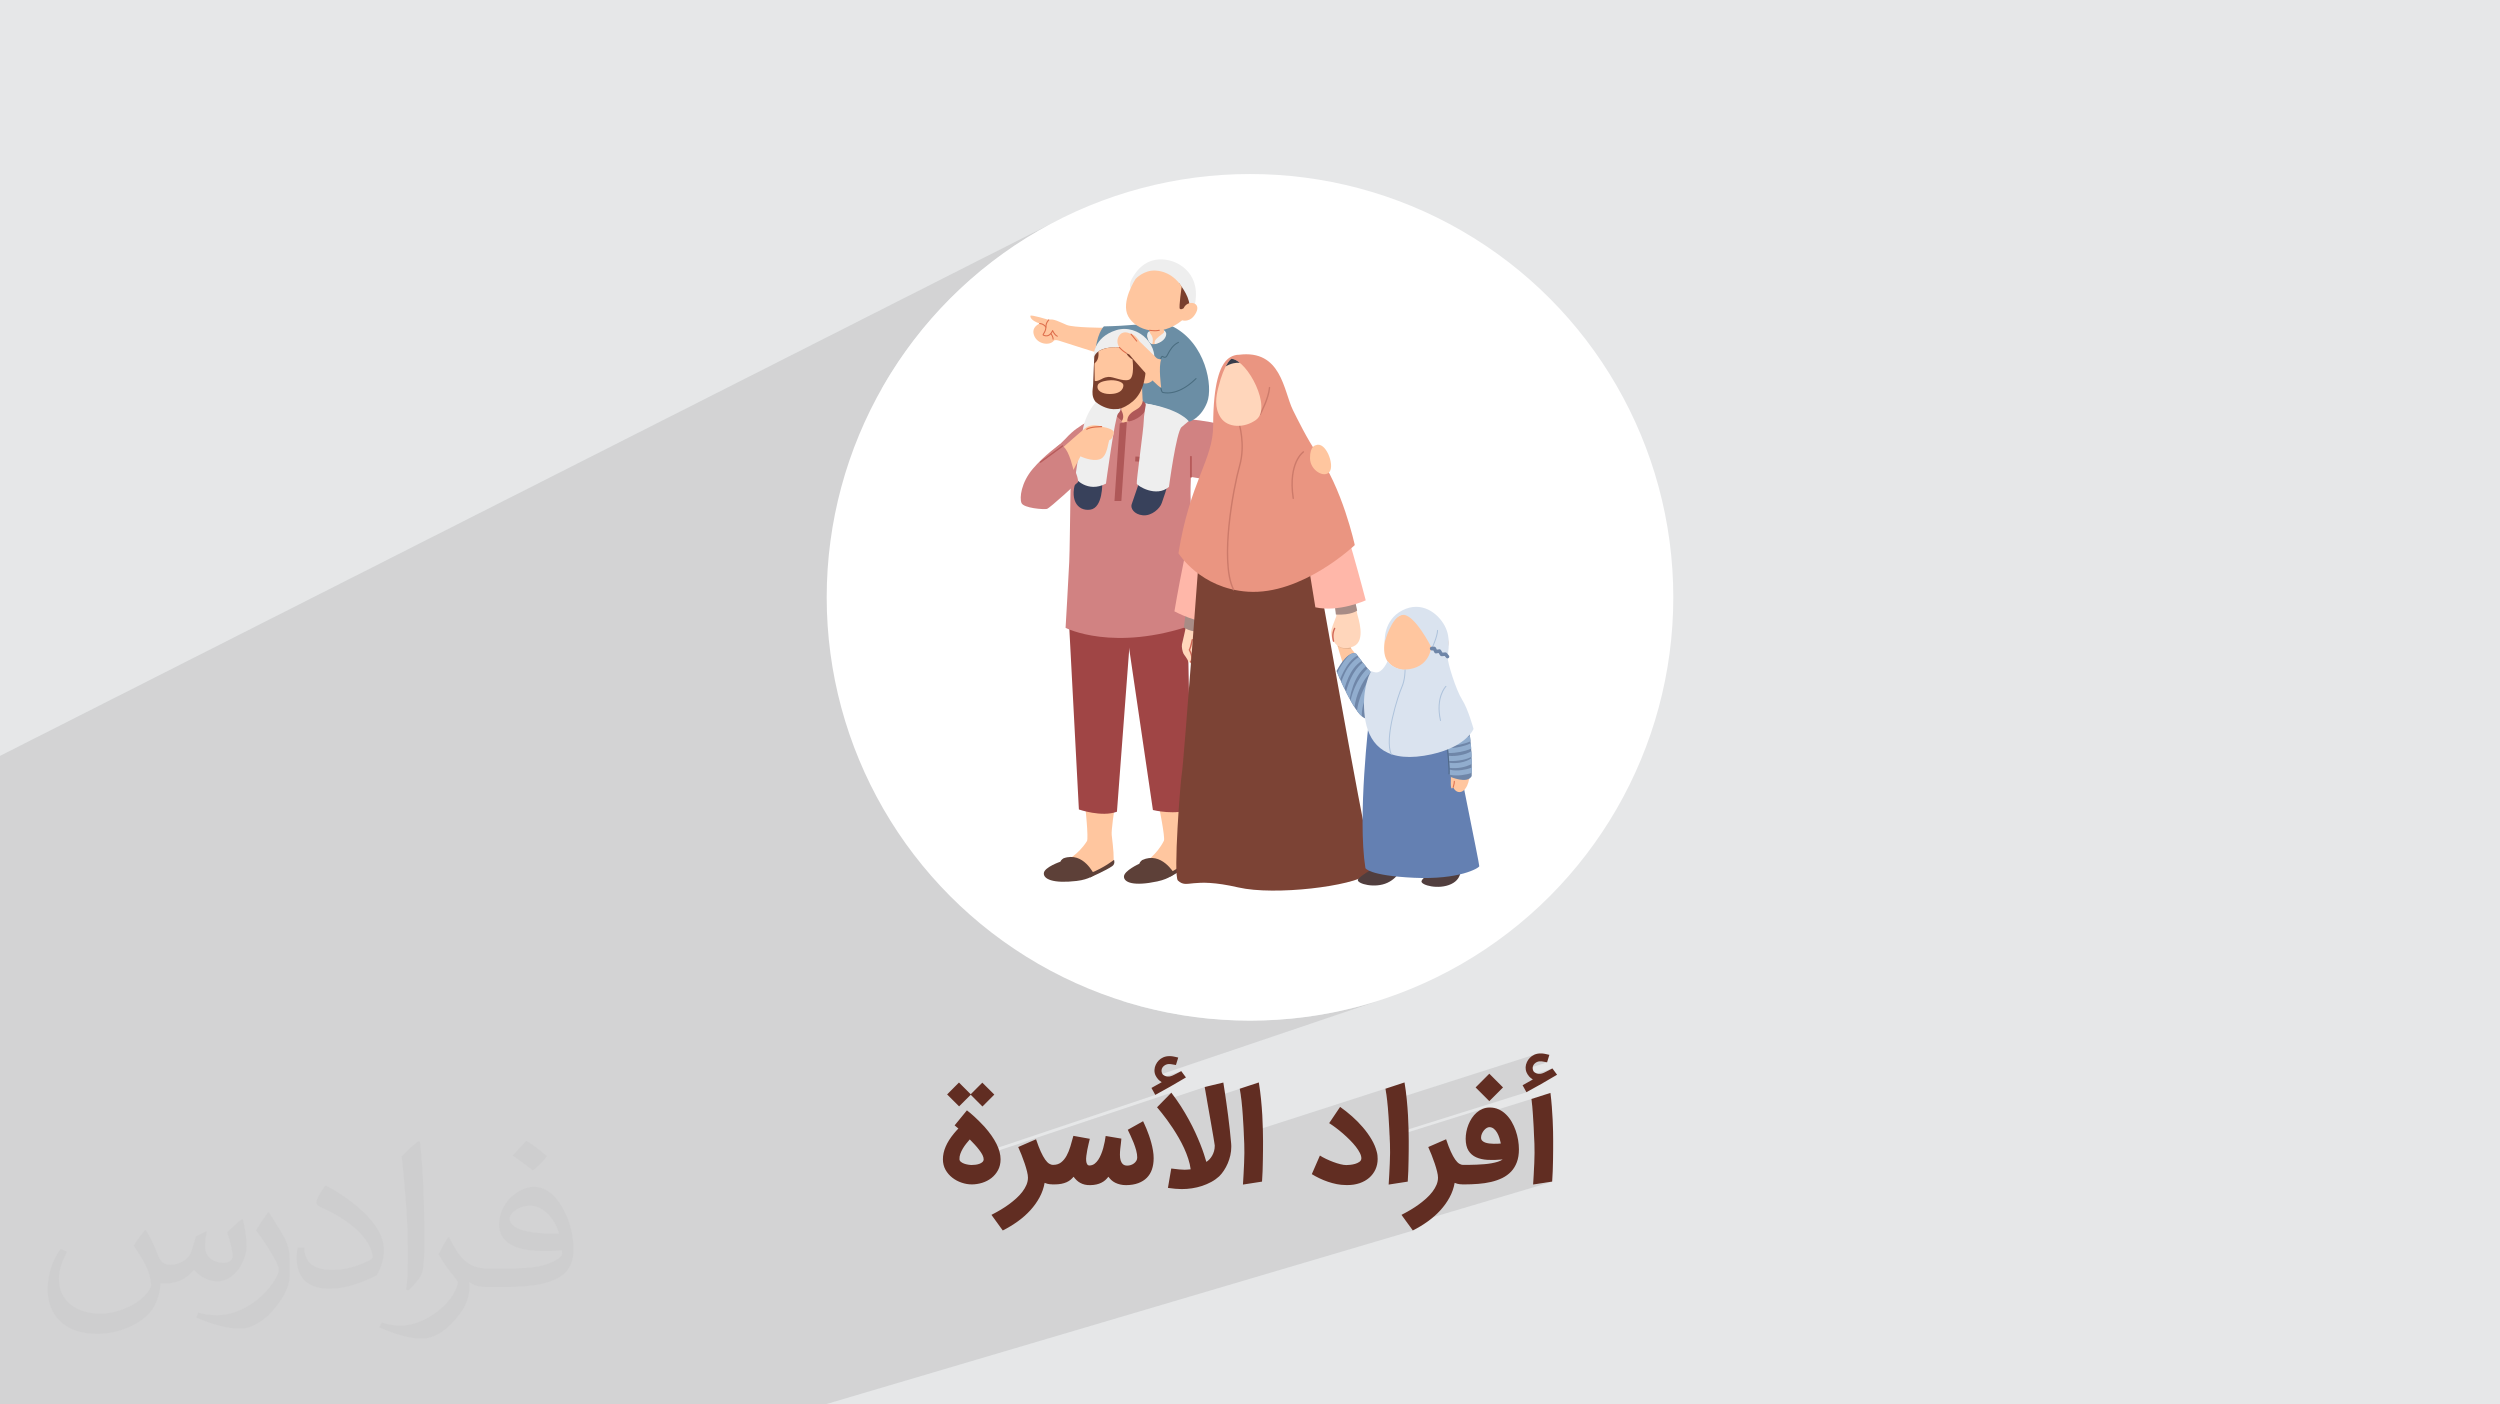
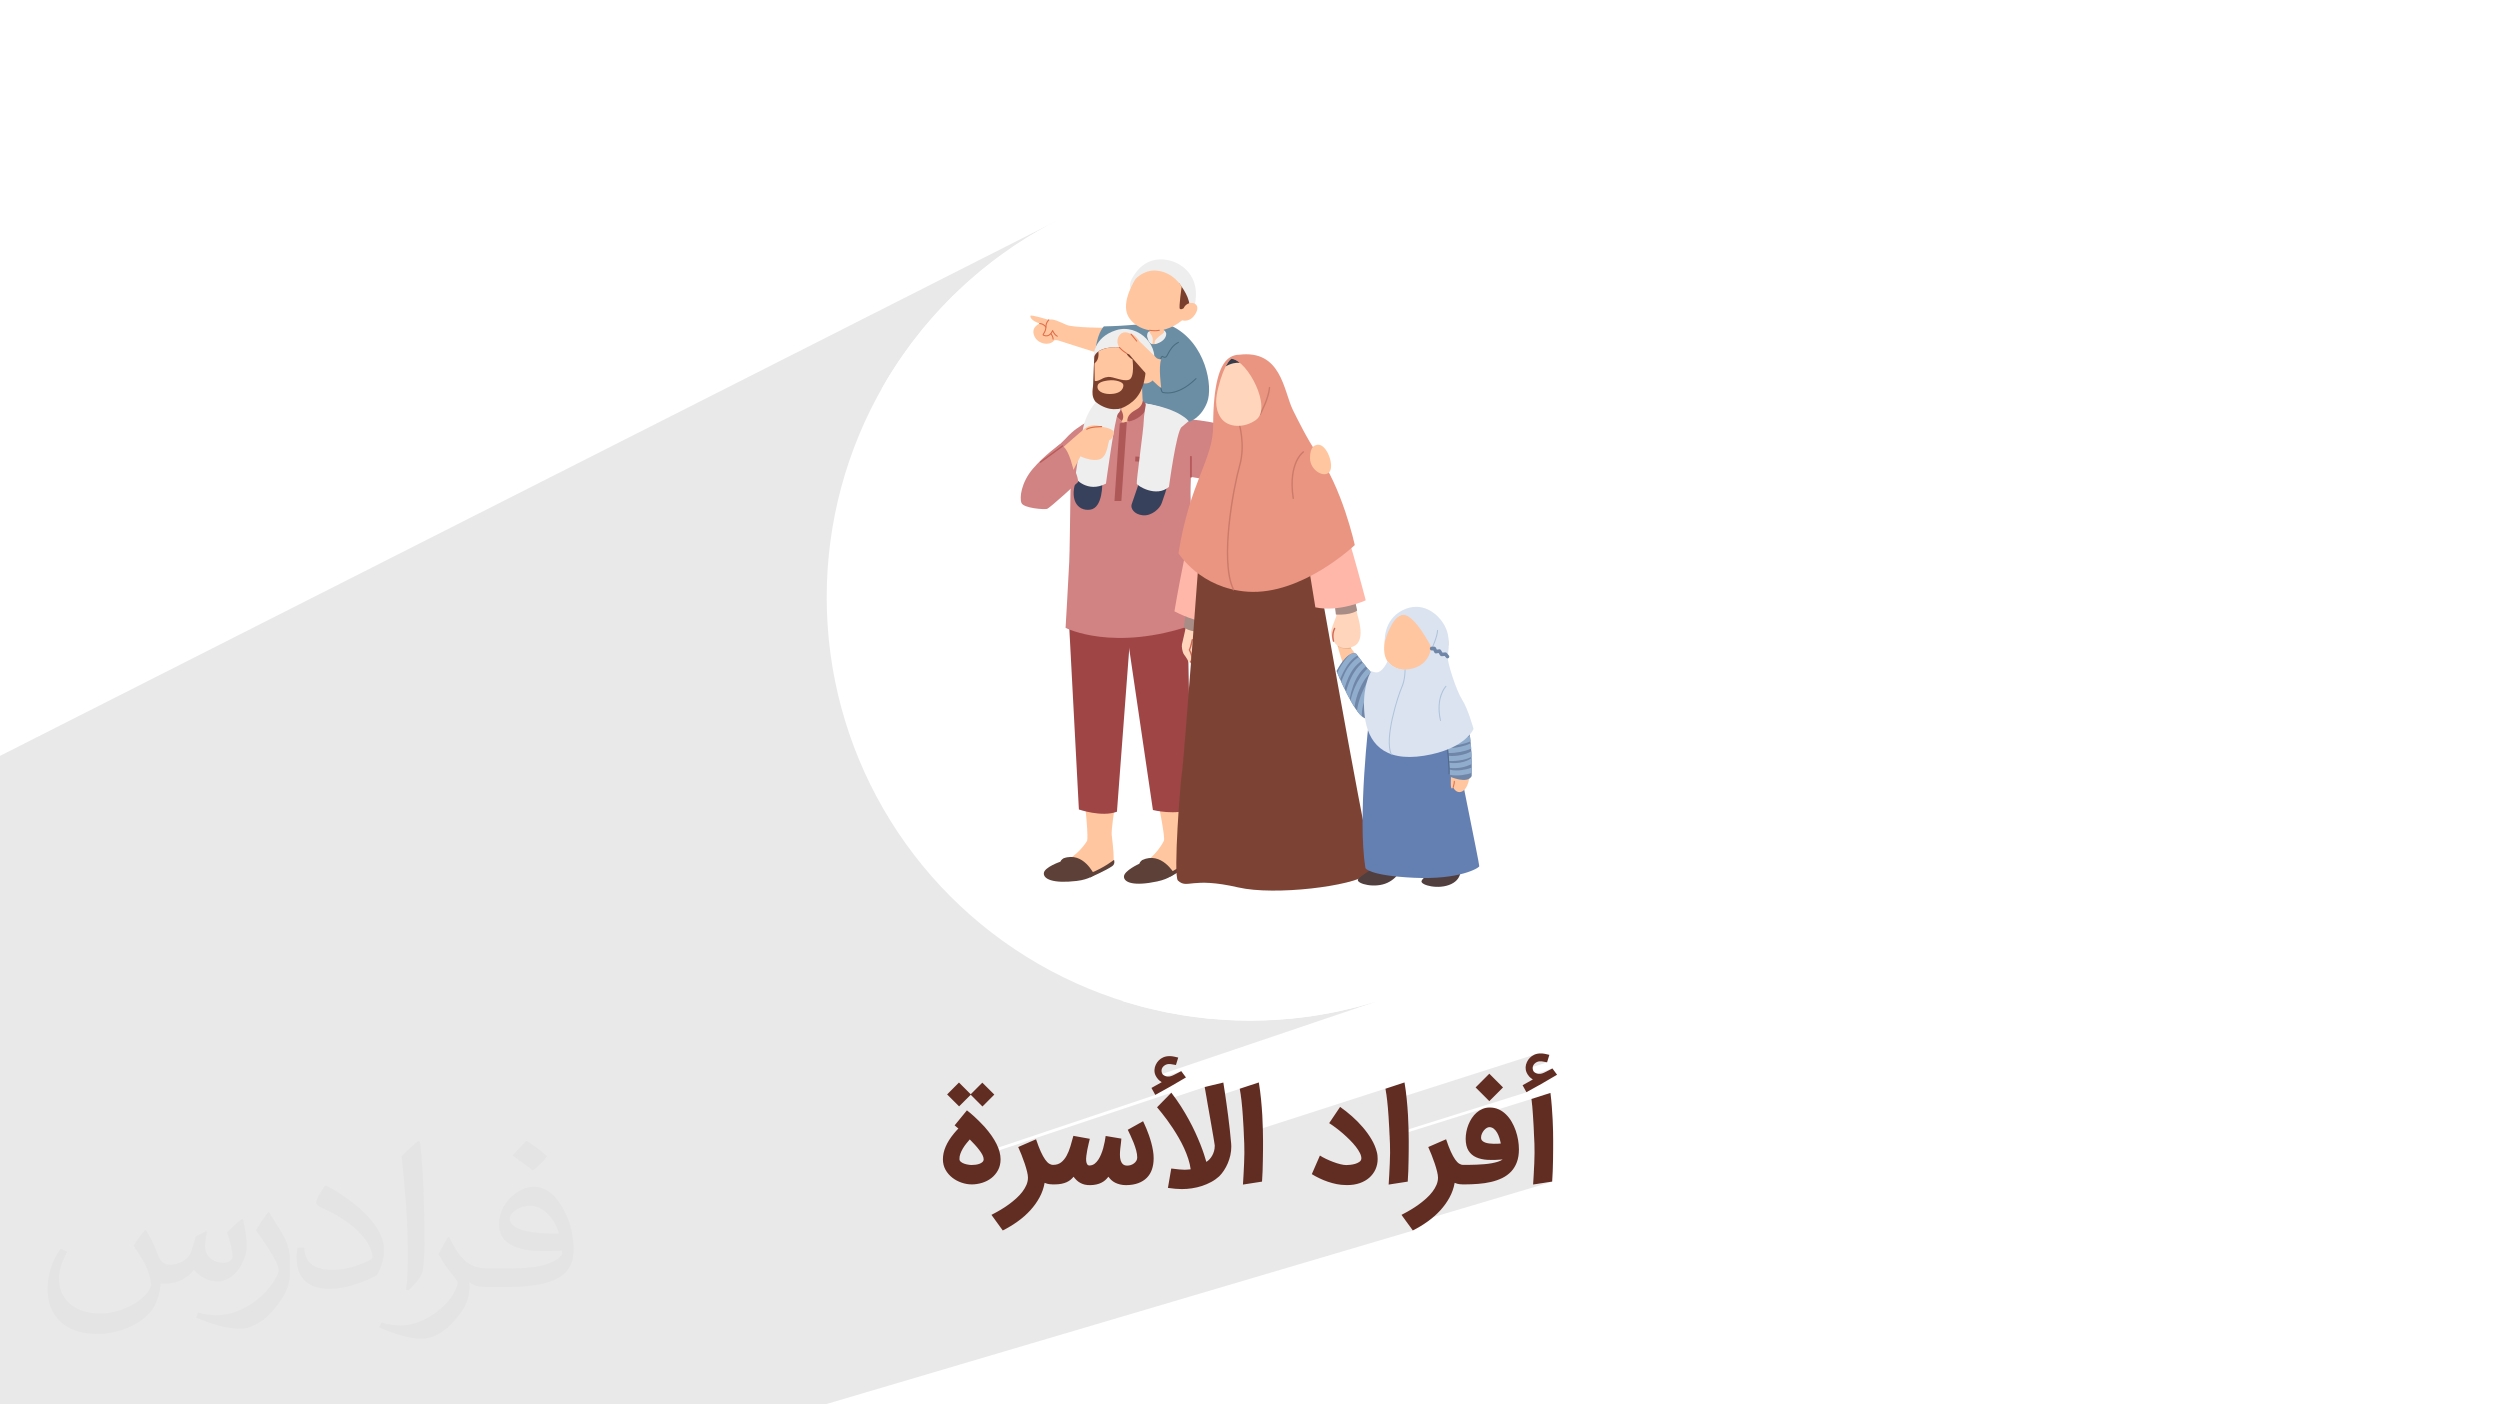
<svg xmlns="http://www.w3.org/2000/svg" xml:space="preserve" width="94.192mm" height="52.917mm" version="1.0" style="shape-rendering:geometricPrecision; text-rendering:geometricPrecision; image-rendering:optimizeQuality; fill-rule:evenodd; clip-rule:evenodd" viewBox="0 0 9404.92 5283.66">
  <defs>
    <style type="text/css">
   
    .fil4 {fill:white}
    .fil32 {fill:#383C49;fill-rule:nonzero}
    .fil14 {fill:#38415B;fill-rule:nonzero}
    .fil16 {fill:#496C7F;fill-rule:nonzero}
    .fil26 {fill:#506987;fill-rule:nonzero}
    .fil22 {fill:#513E3E;fill-rule:nonzero}
    .fil6 {fill:#5D4038;fill-rule:nonzero}
    .fil3 {fill:#612D22;fill-rule:nonzero}
    .fil23 {fill:#6480B2;fill-rule:nonzero}
    .fil9 {fill:#6B8EA5;fill-rule:nonzero}
    .fil24 {fill:#6F86A8;fill-rule:nonzero}
    .fil11 {fill:#7A3F2D;fill-rule:nonzero}
    .fil21 {fill:#7C4335;fill-rule:nonzero}
    .fil25 {fill:#91ADCE;fill-rule:nonzero}
    .fil7 {fill:#A04545;fill-rule:nonzero}
    .fil18 {fill:#A88C86;fill-rule:nonzero}
    .fil28 {fill:#ADC2DB;fill-rule:nonzero}
    .fil13 {fill:#AF5858;fill-rule:nonzero}
    .fil15 {fill:#B75A5A;fill-rule:nonzero}
    .fil31 {fill:#CC7A6A;fill-rule:nonzero}
    .fil19 {fill:#D16756;fill-rule:nonzero}
    .fil8 {fill:#D18282;fill-rule:nonzero}
    .fil27 {fill:#DAE3EF;fill-rule:nonzero}
    .fil12 {fill:#DD6C4A;fill-rule:nonzero}
    .fil29 {fill:#E5B28F;fill-rule:nonzero}
    .fil30 {fill:#EA9581;fill-rule:nonzero}
    .fil10 {fill:#EEEEEE;fill-rule:nonzero}
    .fil20 {fill:#FFB7A9;fill-rule:nonzero}
    .fil5 {fill:#FFC69F;fill-rule:nonzero}
    .fil17 {fill:#FFD6BB;fill-rule:nonzero}
    .fil2 {fill:#373435;fill-opacity:0.031}
    .fil1 {fill:#2B2A29;fill-opacity:0.102}
    .fil0 {fill:#E6E7E8}
   
  </style>
  </defs>
  <g id="Layer_x0020_1">
-     <polygon class="fil0" points="-0,0 9404.92,0 9404.92,5283.66 -0,5283.66 " />
    <path class="fil1" d="M4937.86 1679.81l9.11 -4.03 2.58 -0.83 0.98 -0.17 6.79 -1.72 6.65 0.46 6.45 2.4 6.17 4.09 5.82 5.54 5.39 6.76 4.89 7.73 4.32 8.47 3.67 8.97 2.97 9.22 2.18 9.24 1.32 9.01 0.38 8.55 -0.63 7.85 -1.71 6.9 -2.87 5.71 -3.34 2.97 2 3.77 7.3 14.53 7.01 14.65 6.72 14.71 6.42 14.72 6.12 14.66 5.83 14.55 5.53 14.39 5.24 14.17 4.95 13.89 4.67 13.56 4.37 13.17 4.08 12.73 3.79 12.23 3.51 11.66 3.23 11.06 2.94 10.38 2.66 9.68 2.38 8.89 2.09 8.05 1.81 7.16 1.53 6.21 1.25 5.2 0.97 4.15 0.7 3.03 0.41 1.87 0.14 0.63 -0.58 0.54 -1.7 1.58 -2.8 2.55 -3.86 3.43 -3.83 3.35 1.13 3.88 5.08 17.72 4.95 17.43 4.8 17.02 4.61 16.51 4.41 15.93 4.18 15.22 3.94 14.43 3.66 13.52 3.38 12.52 3.07 11.42 2.73 10.21 2.37 8.93 1.99 7.52 1.59 6.03 1.16 4.42 0.72 2.74 0.24 0.93 -1.16 0.51 -3.35 1.43 -33.77 13.87 1 6.12 2.12 12.46 1.83 10.13 1.5 7.34 0.9 3.48 1.37 4.95 1.7 6.22 1.87 7.28 1.9 8.15 1.77 8.83 1.48 9.31 0.16 1.44 171.47 -69.66 13.22 -4.19 12.88 -2.44 12.52 -0.81 12.1 0.7 11.66 2.08 11.17 3.33 10.66 4.45 10.09 5.45 9.52 6.33 8.88 7.07 8.21 7.69 7.51 8.18 6.77 8.55 5.99 8.79 5.17 8.9 4.31 8.93 3.47 8.94 2.72 8.9 2.04 8.81 1.43 8.69 0.89 8.5 0.44 8.29 0.05 8.02 -0.25 7.7 -0.49 7.34 -0.64 6.94 -0.71 6.48 -0.73 5.99 -0.65 5.44 -0.5 4.85 -0.28 4.22 0.21 4.38 0.4 -0.06 0.56 -0.12 0.54 -0.16 -1.49 0.59 0.01 0.18 0.94 6.52 1.6 8.02 2.18 9.3 2.71 10.34 3.17 11.18 3.57 11.79 3.9 12.19 4.18 12.36 4.4 12.33 4.54 12.06 4.64 11.57 4.67 10.88 4.63 9.95 4.53 8.82 4.38 7.46 4.24 7.13 4.16 7.87 4.04 8.46 3.9 8.86 3.74 9.11 3.55 9.19 3.34 9.1 3.1 8.85 2.83 8.42 2.54 7.85 2.22 7.09 1.88 6.17 1.5 5.09 1.1 3.83 0.69 2.43 0.23 0.85 -0.38 0.86 -1.23 2.46 -2.23 3.86 -3.35 5.08 -4.61 6.12 -2.77 3.2 0.76 4.57 0.06 -0.02 0.37 2.46 0.36 2.49 0.34 2.51 0.33 2.53 0.32 2.55 0.31 2.57 0.3 2.59 0.23 2.09 0 0.04 0.05 0.47 -0.01 0 0.7 7.44 0.06 -0.02 -0.05 0.03 0.82 8.71 1.18 16.8 0.22 4.33 0.04 -0.01 -0.04 0.02 0.63 12.26 0.49 13.96 0.01 -0.01 -0.01 0.01 0.07 2.1 0.32 15.11 0.13 13.81 0 4.31 0.02 -0.01 0 2.92 -0.01 2.82 -0.01 2.09 0 0.61 -0.02 2.59 -0.02 2.46 -0.02 2.33 -0.03 2.11 0 0.09 -0.03 2.06 -0.01 0 -0.09 5.51 -0.11 4.86 -0.05 1.71 -8.33 9.18 -0.98 0.38 -3.14 13.74 -4.65 12.57 -6.63 11.19 -4.3 4.46 0.25 1.27 4.51 22.49 4.54 22.58 4.52 22.51 4.47 22.27 4.39 21.87 4.27 21.32 4.11 20.59 3.93 19.7 3.71 18.66 3.45 17.46 3.18 16.09 2.84 14.55 2.49 12.87 2.1 11 1.67 8.99 1.2 6.81 0.71 4.47 0.18 1.97 -1.07 1.74 -2.83 2.49 -4.63 3.1 -6.44 3.58 -8.31 3.93 -10.18 4.15 -39.87 14.18 -0.67 2.39 -6.45 11.66 -10.39 10.85 -15.11 9.32 -9.07 3.68 -1228.7 435.71 7.64 2.59 75.57 21.46 77.04 17.78 78.42 14 79.7 10.13 80.87 6.14 81.95 2.08 81.95 -2.08 80.88 -6.14 79.69 -10.13 78.42 -14 77.04 -17.78 75.57 -21.46 74 -25.04 -901.73 305.2 0.14 0.27 1.08 1.95 1.16 1.92 1.25 1.88 1.33 1.84 1.41 1.8 1.25 1.47 87.98 -29.72 -3.28 1.72 -3.07 1.6 -2.88 1.5 -2.68 1.4 -2.49 1.28 -2.29 1.18 -2.1 1.06 -1.9 0.96 -1.76 0.9 -1.65 0.85 -1.55 0.79 -1.45 0.72 -1.34 0.67 -1.24 0.6 -1.13 0.53 -1.03 0.47 -0.98 0.42 -0.91 0.38 -0.86 0.35 -0.81 0.32 -0.75 0.29 -0.69 0.25 -46.97 15.86 0.9 0.84 1.74 1.49 1.79 1.42 1.84 1.34 1.9 1.26 1.94 1.18 -38.56 21.64 14.43 26.28 -653.96 219.08 1.26 2.12 1.3 2.31 1.22 2.29 1.1 2.24 0.33 0.76 709.15 -237.15 -29.84 30.58 155.34 -51.79 1.71 9.85 1.67 9.55 1.61 9.26 1.56 8.97 1.52 8.68 0.17 0.97 123.67 -40.93 0.46 2.83 0.46 2.81 0.45 2.78 0.45 2.75 0.44 2.73 0.44 2.71 0.43 2.68 0.44 2.65 0.4 2.67 0.39 2.72 0.38 2.77 0.37 2.81 0.36 2.87 0.36 2.92 0.34 2.97 0.34 3.02 0.37 3.05 0.35 3.14 0.35 3.21 0.34 3.29 0.33 3.36 0.32 3.42 0.32 3.5 0.3 3.57 0.33 3.71 0.34 3.85 0.33 4 0.32 4.14 0.33 4.3 0.32 4.45 0.31 4.61 0.31 4.76 0.33 4.9 0.32 5.08 0.32 5.26 0.32 5.45 0.32 5.62 0.32 5.8 0.32 5.98 0.33 6.16 0.3 6.37 0.32 6.62 0.32 6.88 0.1 2.07 604.52 -194.9 -71.78 23.69 0.46 2.83 0.46 2.81 0.45 2.78 0.45 2.75 0.44 2.73 0.43 2.71 0.44 2.68 0.44 2.65 0.4 2.67 0.38 2.72 0.38 2.77 0.37 2.81 0.37 2.87 0.35 2.92 0.35 2.97 0.34 3.02 0.36 3.05 0.1 0.89 559.15 -178.92 -1.48 0.48 -1.47 0.53 -1.48 0.57 -1.47 0.62 -2.34 1.09 -2.27 1.18 -2.21 1.29 -2.13 1.39 -2.06 1.49 -2 1.59 -1.92 1.69 -1.84 1.79 -1.73 1.86 -1.65 1.92 -1.55 1.97 -1.47 2.02 -1.37 2.07 -1.29 2.13 -1.18 2.19 -1.09 2.25 -1.01 2.29 -0.89 2.31 -0.78 2.34 -0.66 2.37 -0.55 2.4 -0.24 1.37 44.44 -14.16 1.1 -0.35 1.09 -0.31 1.07 -0.27 1.05 -0.23 1.05 -0.19 1.04 -0.14 1.04 -0.09 1.01 -0.08 1.01 -0.06 1.03 -0.02 1.04 0.01 1.05 0.04 1.06 0.07 1.08 0.1 1.1 0.12 1.08 0.17 1.1 0.16 1.11 0.18 1.12 0.18 1.13 0.19 1.15 0.2 1.15 0.21 1.17 0.23 1.22 0.23 1.26 0.24 1.29 0.23 1.34 0.23 1.37 0.23 1.42 0.24 1.47 0.23 1.51 0.24 -80.57 25.61 0.34 2.44 0.49 2.46 0.63 2.46 0.78 2.45 0.93 2.45 0.91 2.02 1 1.99 1.08 1.96 1.16 1.91 1.25 1.88 1.33 1.84 1.41 1.8 89.23 -28.26 -3.28 1.72 -3.08 1.61 -2.88 1.5 -2.68 1.4 -2.49 1.28 -2.29 1.18 -2.1 1.06 -1.9 0.96 -1.76 0.9 -1.65 0.85 -1.56 0.79 -1.44 0.72 -1.35 0.67 -1.24 0.6 -1.13 0.53 -1.02 0.47 -0.98 0.42 -0.91 0.38 -0.86 0.35 -0.81 0.32 -0.75 0.29 -0.7 0.25 -0.64 0.21 -0.6 0.19 -46.52 14.72 0.01 0.01 1.68 1.57 1.74 1.49 1.79 1.42 1.85 1.34 1.9 1.26 1.95 1.18 -38.57 21.65 14.43 26.27 -514.76 161.59 0.07 1.59 0.34 7.37 0.06 1.39 355.78 -111.5 -3.21 1.06 -3.15 1.22 -3.08 1.36 -3 1.48 -2.94 1.6 -2.86 1.71 -2.79 1.82 -2.71 1.93 -2.64 2.04 -2.55 2.15 -2.5 2.25 -2.43 2.35 -2.35 2.44 -2.27 2.53 -2.19 2.62 -2.12 2.72 -2.03 2.8 -0.01 0.01 293.77 -91.79 -71.52 22.8 0.4 3.12 0.39 3.19 0.38 3.27 0.38 3.34 0.37 3.41 0.37 3.5 0.37 3.58 0.37 3.66 0.33 3.75 0.34 3.92 0.33 4.08 0.34 4.24 0.33 4.41 0.34 4.55 0.33 4.72 0.34 4.86 0.3 5.07 0.32 5.26 0.32 5.46 0.33 5.66 0.34 5.85 0.35 6.04 0.36 6.25 0.36 6.45 0.34 6.65 0.34 6.94 0.35 7.22 0.35 7.49 0.35 7.77 0.35 8.05 0.34 8.31 0.34 8.59 0.16 3.98 0.12 4.08 0.1 4.17 0.08 4.27 0.04 4.36 0.01 4.46 -0.01 4.55 -0.05 4.66 -0.05 4.72 -0.07 4.76 -0.09 4.8 -0.11 4.83 -0.14 4.86 -0.16 4.91 -0.17 4.95 -0.19 4.99 -0.24 5.01 -0.23 5.02 -0.25 5.03 -0.24 5.04 -0.26 5.06 -0.26 5.07 -0.28 5.08 -0.3 5.1 -0.27 5.09 -0.28 5.04 -0.28 5 -0.29 4.96 -0.3 4.91 -0.3 4.86 -0.3 4.81 -0.3 4.77 71.79 -11.14 -541.07 160.73 16.73 23.12 -2213.61 654.65 -84.7 0 -29.88 0 -903.96 0 -1.18 0 -53.58 0 -28.4 0 -27.01 0 -53.84 0 -24.73 0 -30.42 0 -14.09 0 -2.93 0 -51.92 0 -23.36 0 -34.13 0 -33.52 0 -16.64 0 -4.72 0 -5 0 -18.97 0 -22.87 0 -73.68 0 -7.58 0 -26.93 0 -1.43 0 -7.88 0 -4.03 0 -44.82 0 -35.44 0 -18.43 0 -8.07 0 -6.97 0 -33.17 0 -23.35 0 -119.96 0 -11.67 0 -99.05 0 -10.83 0 -22.81 0 -4.74 0 -76.6 0 -6.73 0 -41.29 0 -21.17 0 -17.28 0 -12.75 0 -29.32 0 -76.68 0 -21.15 0 -26.66 0 -14.05 0 -29.67 0 -42.08 0 -33.84 0 -62.23 0 -12.16 0 -29.46 0 -85.77 0 -13.56 0 -60.77 0 -68.51 0 -4.49 0 -67.79 0 -4.26 0 -69.08 0 -147.28 0 0 -165.33 0 -528.66 0 -892.02 0 -13.17 0 -15 0 -15.07 0 -104.56 0 -0.05 0 -15.06 0 -332.15 0 -2.16 0 -0.55 0 -3.52 0 -0.13 0 -0.03 0 -2.64 0 -0.01 0 -0.16 0 -0.46 0 -14.66 0 -0.12 0 -2.74 0 -0.68 0 -1.49 0 -0.04 0 -1.53 0 -2.74 0 -2.07 0 -0.19 0 -0.42 0 -4.01 0 -10.74 0 -2.16 0 -0.17 0 -1.27 0 -1.08 0 -16.73 0 -0.56 0 -1.13 0 -0.07 0 -0.43 0 -0.1 0 -0.6 0 -1.07 0 -35.4 0 -247.47 21.12 -10.81 3990.95 -2020.8 -68.67 35.17 -66.69 38.34 -64.61 41.43 -62.43 44.39 -60.16 47.28 -57.78 50.04 -55.31 52.73 -52.73 55.31 -50.04 57.78 -47.28 60.16 -44.39 62.43 -41.43 64.61 -23.88 41.55 559.71 -274.71 3.19 -1.05 7.94 0.92 11.1 2.32 2.77 0.69 414.14 -202.95 9.54 -4.42 10.34 -3.59 11.18 -2.6 12.03 -1.47 12.91 -0.19 13.42 1.18 13.43 2.53 13.28 3.86 12.94 5.21 12.46 6.53 11.79 7.87 10.96 9.17 9.96 10.48 8.81 11.78 7.47 13.07 5.96 14.36 4.29 15.64 2.47 16.89 0.46 18.17 -1.73 19.42 -2.21 11.27 2.4 1.17 5.41 7.38 1.13 10.54 -4.46 13.6 -8.15 12.78 -8.72 8.7 -8.77 5.35 -58.5 27.83 15.44 8.68 20.54 14.94 18.35 16.74 16.24 18.25 14.2 19.45 12.22 20.35 10.31 20.94 8.47 21.22 4.75 15.07 100.33 -46.68 7.66 -2.68 6.64 -1.52 5.22 -0.66 3.42 -0.16 1.23 0.02 28.29 -1.85 24.99 1.92 21.94 5.29 19.16 8.29 16.64 10.9 14.39 13.13 12.39 14.98 10.66 16.45 9.2 17.52 7.99 18.23 7.05 18.53 6.37 18.48 5.96 18.02 5.79 17.19 5.91 15.99 6.28 14.38 2.75 5.6 3.45 7.01 4.1 8.24 4.67 9.28 5.16 10.14 5.57 10.82 5.91 11.33 6.17 11.64 6.34 11.78 6.46 11.74 6.48 11.52 6.42 11.1 6.31 10.52 4.39 7.02zm-540.95 -454.83l102.85 -49.01 -102.86 49.01 0.01 0z" />
    <path class="fil2" d="M548.54 4627.69c17.95,27.21 29.6,53.36 40.96,82.43 8.45,16.91 12.93,48.09 52.57,48.09 11.61,0 28.28,-3.42 43.06,-11.61 16.63,-8.73 29.32,-21.94 35.94,-42l15.85 -53.36 38.57 -19.02 2.64 2.64c-5.27,20.09 -6.59,39.36 -6.59,54.43 0,44.63 38.57,61.56 69.22,61.56 17.95,0 34.09,-8.73 34.09,-25.11 0,-21.13 -8.98,-57.06 -20.62,-89.29 17.95,-17.95 35.94,-35.94 56.53,-50.47l3.17 1.6c8.98,38.04 14,75.56 14,100.66 0,24.57 -10.83,51.79 -19.81,69.49 -18.49,34.87 -51.25,62.62 -90.87,62.62 -30.1,0 -63.65,-15.07 -86.66,-43.06l-1.32 0c-21.66,26.96 -55.22,51.25 -108.86,51.25l-16.63 0c-2.64,35.41 -10.29,60.49 -21.94,82.95 -31.95,62.34 -126.81,106.47 -216.1,106.47 -124.17,0 -186.51,-71.59 -186.51,-166.96 0,-58.91 19.27,-113.6 48.88,-152.42l24.29 10.04c-18.49,35.41 -30.91,68.68 -30.91,101.45 0,89.29 72.66,131.83 156.4,131.83 77.68,0 173.83,-49.41 191.28,-106.72 -6.59,-62.62 -30.1,-91.93 -66.04,-148.99 10.83,-19.02 24.83,-38.04 42.28,-58.38l3.17 0 0 0 0 0 -0.02 -0.09zm1432.13 -336.04c26.15,16.39 51.79,35.66 76.87,57.85 -14,19.81 -31.45,37.79 -53.11,53.64 -25.11,-20.34 -50.19,-37.79 -75.84,-56.27 17.42,-19.55 34.62,-38.29 52.04,-55.22l0 0 0 0 0 0 0 0 0 0 0.03 0zm13.47 244.11c-42.28,0 -76.87,27.75 -76.87,48.34 0,44.13 84.53,57.85 185.72,57.31 -12.68,-51.79 -57.06,-105.68 -108.86,-105.68l0.01 0.03zm-94.86 236.19c54.96,0 103.04,-1.6 139.74,-10.83 40.96,-10.29 75.56,-30.91 75.56,-45.17 0,-3.7 0,-8.19 -1.32,-11.89 -22.98,2.11 -49.41,2.11 -72.38,2.11 -74.49,0 -131.55,-16.91 -154.02,-58.66 -5.55,-11.61 -9.51,-24.57 -9.51,-39.36 0,-40.43 17.42,-79.79 48.09,-107 25.61,-22.45 53.89,-36.44 82.67,-36.44 52.04,0 93.51,41.75 122.57,107.54 15.85,35.94 26.68,77.4 26.68,129.72 0,34.87 -9.51,64.19 -31.17,85.85 -40.43,39.11 -114.92,53.89 -229.04,53.89l-51.79 0 0 0 -13.47 0c-28.28,0 -48.62,-5.02 -64.72,-17.42l-2.64 0c0.79,6.59 1.32,12.93 1.32,19.02 0,25.61 -8.45,58.38 -25.61,84.53 -50.72,75.3 -105.68,108.04 -153.24,108.04 -48.09,0 -107,-18.49 -160.11,-42.54l9.51 -18.49c17.17,7.13 40.96,11.89 73.7,11.89 85.85,0 198.66,-82.43 212.66,-163 -3.17,-6.59 -8.98,-15.32 -17.17,-24.57 -25.11,-29.85 -40.96,-54.68 -55.75,-80.83 12.68,-25.11 24.29,-45.17 35.13,-63.4l4.49 -0.53c36.72,74.77 69.99,117.55 144.23,117.55l11.61 0 0 0 53.89 0 0 0 0 0 0 0 0 0 0 0 0.09 0.01zm-371.98 79c6.34,-34.34 6.87,-72.91 6.87,-108.86l0 -53.36c0,-99.6 -12.68,-244.36 -22.98,-338.68 17.95,-19.27 43.06,-42 62.87,-57.31l5.81 1.6c13.47,118.62 16.63,256 16.63,383.06 0,33.3 -1.32,65.79 -4.49,89.55 -1.85,30.1 -19.27,52.83 -56.53,87.7l-8.19 -3.7zm-382.8 -157.19c1.85,46.77 24.83,83.49 105.15,83.49 49.93,0 92.19,-12.93 138.96,-35.13 8.45,-3.7 12.93,-8.73 12.93,-12.93 0,-29.32 -22.45,-68.15 -60.23,-103.55 -36.72,-33.3 -85.34,-62.62 -130.76,-82.18 -15.6,-6.59 -20.62,-13.47 -20.62,-20.09 0,-13.47 17.95,-41.75 32.77,-62.09l5.02 -0.53c52.04,27.21 110.17,67.64 153.24,112.53 39.11,41.47 63.4,83.49 63.4,129.19 0,33.81 -10.29,65.51 -26.96,95.11 -57.06,28.79 -117.83,50.72 -178.06,50.72 -73.17,0 -123.1,-34.34 -123.1,-114.92 0,-8.73 0,-22.19 3.17,-39.64l25.11 0 0 0 0 0 0 0 0 0 0 0 -0.02 0zm-132.37 -132.9l45.45 73.45c16.63,27.21 32.23,56.81 32.23,103.55l0 59.7c0,48.34 -30.91,100.13 -80.83,151.38 -39.11,34.62 -73.7,49.41 -105.68,49.41 -47.55,0 -101.98,-14.79 -164.85,-41.75l7.13 -18.49c19.81,5.27 42.79,9.77 71.06,9.77 90.36,-0.53 182.8,-66.57 225.08,-147.15 5.02,-9.26 6.87,-17.95 6.87,-24.04 0,-9.26 -5.02,-19.55 -8.98,-28.79 -22.98,-43.31 -48.62,-82.95 -76.87,-119.68 14.79,-23.25 29.6,-45.7 45.7,-67.9l3.7 0.53 0 0 0 0 0 0 0 0 0 0 -0.02 0.01z" />
    <g id="_1891584092544">
      <path class="fil3" d="M3655.43 4455.68c-12.56,0 -25.2,-2.23 -37.94,-6.59 -12.83,-4.27 -24.4,-10.51 -34.91,-18.7 -10.42,-8.11 -18.98,-17.99 -25.57,-29.66 -6.5,-11.76 -9.8,-24.94 -9.8,-39.64 0,-30.99 13.72,-63.14 41.06,-96.46 2.23,-2.58 4.01,-4.8 5.52,-6.5 1.43,-1.69 2.77,-3.21 4.01,-4.63 1.24,-1.42 2.41,-2.67 3.47,-3.73l4.18 -4.19 -14.16 -12.02 46.22 -56.46c7.93,5.88 17.37,13.81 28.24,23.77 10.95,9.98 23.68,22.72 38.2,38.21 40.17,45.69 60.21,86.4 60.21,122.03 0,15.5 -3.21,29.13 -9.53,40.88 -6.32,11.76 -14.61,21.65 -24.85,29.67 -10.23,7.92 -21.82,13.98 -34.82,17.99 -13.01,4 -26.19,6.05 -39.55,6.05zm45.07 -94.59c0,-4.81 -1.52,-10.24 -4.63,-16.3 -3.13,-6.06 -7.13,-12.38 -12.2,-18.89 -4.99,-6.59 -10.6,-13.26 -16.83,-20.04 -6.24,-6.68 -12.38,-13.18 -18.61,-19.41 -4.19,4.72 -8.56,9.89 -13.19,15.68 -4.72,5.88 -8.91,12.02 -12.82,18.52 -3.83,6.5 -7.04,13.18 -9.54,20.13 -2.5,6.86 -3.55,13.63 -3.21,20.31 0.09,3.65 1.88,6.95 5.34,9.72 3.38,2.85 7.49,5.07 12.2,6.76 4.72,1.7 9.72,2.95 14.97,3.83 5.25,0.89 9.8,1.25 13.45,1.25 4.63,0 9.63,-0.36 14.96,-0.98 5.35,-0.72 10.24,-1.96 14.71,-3.65 4.35,-1.7 8.1,-3.91 11.03,-6.68 2.95,-2.85 4.37,-6.24 4.37,-10.24zm-48.73 -242.61l-43.63 43.63 -45.16 -44.88 44.62 -44.8 44.17 44.17 43.64 -43.72 45.16 44.88 -44.62 44.8 -44.18 -44.08zm310.67 337.2c-3.47,0 -7.93,-0.27 -13.54,-0.71 -5.52,-0.45 -11.93,-2.23 -19.06,-5.17 -3.38,19.24 -9.8,37.5 -19.15,54.78 -9.36,17.28 -20.93,33.4 -34.74,48.55 -13.8,15.05 -29.48,29.04 -47.11,41.68 -17.73,12.74 -36.52,24.14 -56.47,34.21l-42.58 -58.79c11.04,-5.61 22.1,-11.66 33.23,-18.25 11.22,-6.59 21.82,-13.54 31.97,-20.93 10.14,-7.4 19.59,-15.06 28.32,-22.99 8.83,-8.01 16.39,-16.21 22.9,-24.75 6.5,-8.56 11.66,-17.28 15.41,-26.19 3.65,-8.91 5.52,-17.9 5.52,-26.99 0,-6.05 -1.16,-13.72 -3.47,-23.07 -2.32,-9.27 -5.25,-19.24 -8.82,-29.93 -3.56,-10.68 -7.48,-21.46 -11.84,-32.32 -4.36,-10.87 -8.55,-20.76 -12.56,-29.75l67.16 -29.22c6.14,18.53 12.11,34.03 17.72,46.41 5.7,12.38 11.13,22.36 16.39,29.75 5.26,7.48 10.33,12.64 15.23,15.67 4.9,3.04 9.72,4.54 14.52,4.54l5.61 0 0 73.48 -4.62 0zm0 -73.48c11.57,0 21.38,-3.12 29.4,-9.36 8.02,-6.32 14.78,-14.51 20.48,-24.75 5.61,-10.24 10.42,-21.92 14.34,-35.01 4.01,-13.09 7.76,-26.46 11.31,-40.08l61.82 11.13c-1.25,5.43 -2.77,11.75 -4.54,18.97 -1.78,7.22 -3.38,14.7 -4.89,22.45 -1.43,7.75 -2.69,15.23 -3.57,22.62 -0.98,7.4 -1.15,13.82 -0.62,19.42 0.54,5.52 1.96,9.97 4.27,13.1 2.41,3.21 5.97,4.35 10.69,3.64 6.23,-0.53 11.84,-2.67 16.91,-6.5 4.99,-3.92 9.54,-8.91 13.54,-14.87 4.01,-6.06 7.58,-12.92 10.68,-20.49 3.13,-7.57 5.8,-15.41 8.02,-23.42 2.23,-8.11 4.1,-16.04 5.61,-23.96 1.43,-7.93 2.68,-15.14 3.56,-21.64l59.06 9.96c-0.19,4.72 -0.72,10.42 -1.61,17.28 -0.99,6.77 -1.79,13.89 -2.59,21.47 -0.8,7.48 -1.16,15.06 -1.16,22.54 0,7.48 0.81,14.25 2.5,20.21 1.78,5.97 4.54,10.78 8.55,14.52 3.92,3.74 9.45,5.53 16.56,5.53 4.37,0 8.82,-0.72 13.28,-2.14 4.45,-1.52 8.55,-3.56 12.11,-6.33 3.56,-2.68 6.41,-5.88 8.64,-9.62 2.32,-3.74 3.38,-7.93 3.38,-12.56 0,-8.02 -1.34,-16.92 -3.92,-26.63 -2.67,-9.62 -5.87,-19.24 -9.62,-28.77 -3.83,-9.54 -7.75,-18.52 -11.75,-27.08 -4.01,-8.56 -7.49,-15.68 -10.24,-21.65l57.62 -32.24 4.9 10.69c2.32,4.89 4.89,10.95 7.93,18.08 2.94,7.12 5.96,15.14 9.17,24.04 3.13,8.91 6.06,18.16 8.65,27.79 2.67,9.62 4.8,19.42 6.5,29.49 1.78,10.06 2.58,19.86 2.58,29.31 0,15.49 -2.13,29.39 -6.41,41.86 -4.18,12.37 -10.68,22.9 -19.24,31.52 -8.64,8.74 -19.41,15.42 -32.32,20.23 -12.92,4.8 -28.06,7.3 -45.43,7.48 -8.37,0 -15.95,-0.8 -22.71,-2.5 -6.86,-1.6 -13.01,-3.83 -18.53,-6.59 -5.52,-2.77 -10.32,-6.15 -14.52,-9.97 -4.18,-3.92 -7.93,-8.11 -11.13,-12.56 -3.74,4.81 -7.75,9.09 -11.93,12.92 -4.28,3.73 -9.18,7.03 -14.7,9.71 -5.43,2.76 -11.66,4.9 -18.44,6.41 -6.85,1.61 -14.6,2.41 -23.24,2.59 -7.57,0.18 -14.43,-0.54 -20.57,-1.97 -6.15,-1.51 -11.76,-3.64 -16.83,-6.41 -5.08,-2.76 -9.71,-6.14 -13.81,-10.14 -4.09,-3.92 -7.92,-8.29 -11.49,-13.1 -3.29,4 -7.03,7.75 -11.21,11.31 -4.19,3.47 -9.09,6.5 -14.88,9.18 -5.7,2.58 -12.38,4.63 -19.95,6.14 -7.57,1.43 -16.4,2.23 -26.45,2.23l-8.38 0 0 -73.48 4.63 0zm669.16 -79.72c0.18,1.88 0.27,3.83 0.36,5.97 0.09,2.05 0.09,4.1 0.09,5.88 0,10.68 -1.16,21.38 -3.56,31.97 -2.41,10.6 -5.7,20.76 -9.8,30.37 -4.1,9.54 -8.91,18.52 -14.43,26.81 -5.44,8.29 -11.31,15.5 -17.55,21.73 -9,8.2 -18.96,15.33 -29.92,21.21 -11.04,5.96 -22.62,11.04 -34.82,15.05 -12.3,4.01 -24.85,6.95 -37.77,8.91 -13,1.96 -25.83,2.94 -38.47,2.94 -7.48,0 -15.5,-0.44 -24.14,-1.16 -8.73,-0.8 -17.98,-1.87 -27.88,-3.3l12.47 -72.94c12.11,1.52 22.19,2.76 30.11,3.47 8.01,0.8 14.69,1.16 20.12,1.16 2.77,0 6.42,-0.18 11.05,-0.54 4.53,-0.45 8.46,-0.8 11.75,-1.07 -1.61,-12.82 -4.54,-26.01 -9,-39.46 -4.36,-13.54 -9.71,-26.89 -15.77,-40.26 -6.14,-13.26 -12.91,-26.27 -20.22,-39.01 -7.39,-12.73 -14.78,-24.66 -22.18,-35.98 -7.48,-11.31 -14.7,-21.74 -21.74,-31.26 -7.03,-9.53 -13.35,-17.73 -18.87,-24.67 -5.44,-6.86 -9.9,-12.38 -13.37,-16.4 -3.37,-4 -5.16,-6.05 -5.34,-6.23l53.71 -55.04c13.01,16.83 24.93,33.84 35.9,50.94 10.95,17.1 20.84,33.94 29.83,50.4 9,16.49 17.1,32.52 24.23,48.01 7.12,15.51 13.35,30.02 18.79,43.65 5.43,13.62 10.06,26.18 13.8,37.67 3.83,11.48 6.86,21.37 9.18,29.74 4.01,-2.5 7.93,-5.7 11.75,-9.62 3.74,-4.01 7.13,-8.56 10.06,-13.72 2.95,-5.17 5.35,-10.95 7.13,-17.19 1.78,-6.32 2.67,-12.91 2.67,-19.86 0,-0.53 0,-1.07 -0.08,-1.87 -0.09,-0.8 -0.27,-2.23 -0.63,-4.27 -0.26,-2.14 -0.8,-5.26 -1.42,-9.36 -0.63,-4.09 -1.52,-9.71 -2.77,-16.74 -1.25,-7.04 -2.76,-15.76 -4.54,-26.36 -1.78,-10.51 -4.01,-23.42 -6.68,-38.66 -2.76,-15.23 -5.88,-33.04 -9.45,-53.44 -3.55,-20.39 -7.65,-43.9 -12.28,-70.54l70.18 -16.91c0,0.27 0.53,3.82 1.6,10.5 1.07,6.77 2.5,15.86 4.19,27.26 1.69,11.3 3.64,24.58 5.78,39.55 2.15,15.05 4.37,31.08 6.5,48.01 2.15,17 4.28,34.38 6.24,52.28 2.05,17.89 3.74,35.36 5.16,52.36zm-207.71 -295.96c-4.09,-0.63 -7.65,-1.25 -10.86,-1.87 -3.12,-0.63 -6.14,-1.08 -9,-1.52 -2.94,-0.36 -5.7,-0.45 -8.37,-0.18 -2.77,0.18 -5.52,0.9 -8.56,1.96 -3.03,1.25 -5.87,2.85 -8.28,4.9 -2.5,1.96 -4.54,4.36 -6.24,7.21 -1.6,2.77 -2.58,5.79 -2.85,9.18 -0.36,3.3 0.18,6.86 1.61,10.78 0.98,2.76 2.58,5.07 4.98,6.85 2.41,1.79 4.99,3.21 7.84,4.28 2.77,1.07 5.61,1.69 8.55,1.87 2.95,0.18 5.52,0 7.67,-0.44 2.23,-0.45 4,-0.99 5.43,-1.43 1.51,-0.45 3.55,-1.25 6.23,-2.41 2.59,-1.16 6.32,-3.04 11.13,-5.52 4.81,-2.41 11.67,-5.97 20.66,-10.68l17.64 23.77 -59.68 34.83 -55.76 30.9 -14.43 -26.28 38.56 -21.64c-5.24,-3.03 -9.96,-6.95 -14.07,-11.58 -4.09,-4.63 -7.31,-9.71 -9.62,-15.14 -2.68,-6.5 -3.74,-13.09 -3.38,-19.68 0.36,-6.69 1.96,-13.01 4.8,-19.06 2.77,-6.06 6.6,-11.49 11.31,-16.4 4.81,-4.89 10.42,-8.73 16.74,-11.48 3.92,-1.7 7.84,-2.95 11.85,-3.65 4,-0.72 8.19,-0.98 12.38,-0.98 1.96,0 3.91,0 5.87,0.17 1.96,0.19 4.1,0.45 6.51,0.81 2.4,0.45 5.16,0.98 8.37,1.69 3.21,0.63 7.04,1.52 11.49,2.68l-8.56 28.06zm252.06 449.79c0.8,-12.65 1.52,-25.83 2.32,-39.46 0.8,-13.63 1.43,-27.08 1.97,-40.43 0.53,-13.37 0.89,-26.28 1.06,-38.84 0.18,-12.56 0,-24.04 -0.44,-34.56 -0.98,-22 -1.88,-41.33 -2.68,-57.98 -0.89,-16.65 -1.69,-31.44 -2.58,-44.26 -0.81,-12.92 -1.7,-24.14 -2.59,-33.85 -0.8,-9.62 -1.69,-18.52 -2.68,-26.54 -0.89,-8.11 -1.87,-15.68 -2.94,-22.72 -1.16,-7.03 -2.32,-14.34 -3.56,-21.91l71.79 -23.69c3.47,20.76 6.23,41.6 8.28,62.71 2.14,21.02 3.65,41.24 4.81,60.47 1.07,19.34 1.79,37.23 2.14,53.81 0.45,16.64 0.63,30.81 0.63,42.57 0,10.69 -0.09,22.18 -0.09,34.56 -0.09,12.47 -0.27,25.29 -0.54,38.66 -0.18,13.27 -0.54,26.71 -0.98,40.34 -0.54,13.63 -1.16,26.99 -2.14,39.99l-71.79 11.14zm289.56 -109.19c6.5,4.18 14.07,8.37 22.89,12.56 8.73,4.18 17.72,8.01 26.9,11.48 9.26,3.47 18.16,6.32 26.81,8.47 8.73,2.22 16.21,3.3 22.53,3.3 3.57,0 8.56,-0.27 14.8,-0.89 6.32,-0.63 12.46,-1.88 18.61,-3.65 6.14,-1.79 11.48,-4.27 16.03,-7.57 4.55,-3.22 7.04,-7.49 7.31,-12.74 0.17,-6.06 -1.7,-12.92 -5.44,-20.49 -3.82,-7.57 -8.9,-15.5 -15.32,-23.78 -6.5,-8.28 -13.89,-16.64 -22.36,-25.11 -8.46,-8.47 -17.09,-16.56 -26.09,-24.4 -9,-7.84 -17.99,-15.06 -26.99,-21.83 -9,-6.76 -17.28,-12.46 -24.85,-17.27l41.15 -61.11c14.97,10.51 29.93,22.27 44.71,35.37 14.79,13.09 28.42,26.99 40.89,41.5 12.47,14.62 23.33,29.67 32.51,45.16 9.26,15.59 15.86,31.26 19.86,47.12 1.25,4.45 2.14,9 2.59,13.54 0.44,4.63 0.71,9 0.71,13.18 0,14.34 -2.86,27.61 -8.38,39.63 -5.61,11.94 -13.35,22.36 -23.33,31.09 -10.05,8.73 -22,15.5 -35.9,20.31 -13.98,4.8 -29.3,7.21 -46.04,7.21 -1.25,0 -2.5,0 -3.74,-0.09 -1.25,-0.09 -2.5,-0.09 -3.64,-0.09 -10.69,0 -21.65,-1.16 -32.96,-3.38 -11.22,-2.23 -22.27,-5.25 -33.22,-9 -10.87,-3.65 -21.47,-8.01 -31.8,-13 -10.33,-4.89 -19.86,-10.15 -28.68,-15.59l30.46 -69.91zm258.56 109.19c0.8,-12.65 1.51,-25.83 2.32,-39.46 0.8,-13.63 1.42,-27.08 1.96,-40.43 0.53,-13.37 0.89,-26.28 1.07,-38.84 0.18,-12.56 0,-24.04 -0.44,-34.56 -0.99,-22 -1.88,-41.33 -2.68,-57.98 -0.89,-16.65 -1.7,-31.44 -2.59,-44.26 -0.8,-12.92 -1.69,-24.14 -2.58,-33.85 -0.81,-9.62 -1.7,-18.52 -2.68,-26.54 -0.9,-8.11 -1.87,-15.68 -2.94,-22.72 -1.17,-7.03 -2.32,-14.34 -3.56,-21.91l71.78 -23.69c3.47,20.76 6.24,41.6 8.29,62.71 2.14,21.02 3.65,41.24 4.8,60.47 1.08,19.34 1.79,37.23 2.15,53.81 0.45,16.64 0.62,30.81 0.62,42.57 0,10.69 -0.08,22.18 -0.08,34.56 -0.09,12.47 -0.28,25.29 -0.54,38.66 -0.18,13.27 -0.54,26.71 -0.98,40.34 -0.54,13.63 -1.17,26.99 -2.15,39.99l-71.78 11.14zm280.91 -0.63c-3.47,0 -7.93,-0.27 -13.54,-0.71 -5.52,-0.45 -11.93,-2.23 -19.06,-5.17 -3.38,19.24 -9.8,37.5 -19.15,54.78 -9.36,17.28 -20.93,33.4 -34.73,48.55 -13.81,15.05 -29.49,29.04 -47.12,41.68 -17.72,12.74 -36.52,24.14 -56.47,34.21l-42.58 -58.79c11.04,-5.61 22.1,-11.66 33.23,-18.25 11.22,-6.59 21.82,-13.54 31.97,-20.93 10.15,-7.4 19.59,-15.06 28.33,-22.99 8.82,-8.01 16.39,-16.21 22.89,-24.75 6.5,-8.56 11.66,-17.28 15.41,-26.19 3.65,-8.91 5.52,-17.9 5.52,-26.99 0,-6.05 -1.16,-13.72 -3.47,-23.07 -2.32,-9.27 -5.25,-19.24 -8.82,-29.93 -3.56,-10.68 -7.48,-21.46 -11.84,-32.32 -4.36,-10.87 -8.55,-20.76 -12.56,-29.75l67.16 -29.22c6.14,18.53 12.11,34.03 17.72,46.41 5.7,12.38 11.13,22.36 16.39,29.75 5.26,7.48 10.33,12.64 15.23,15.67 4.9,3.04 9.72,4.54 14.52,4.54l5.61 0 0 73.48 -4.62 0zm3.47 -73.48c5.7,0 12.64,0 20.84,-0.09 8.11,-0.08 16.74,-0.36 26.01,-0.71 9.18,-0.36 18.61,-0.98 28.24,-1.78 9.62,-0.72 18.79,-1.88 27.52,-3.48 8.73,-1.51 16.74,-3.46 24.04,-5.78 7.31,-2.32 13.27,-5.16 17.9,-8.56 -20.31,1.97 -38.92,2.5 -55.93,1.61 -16.92,-0.98 -31.53,-4.18 -43.91,-9.8 -12.29,-5.52 -21.91,-13.9 -28.78,-24.94 -6.94,-11.04 -10.41,-25.91 -10.59,-44.53 0,-8.46 0.89,-17.27 2.59,-26.37 1.69,-9.08 4.27,-17.98 7.75,-26.71 3.47,-8.74 7.84,-17.01 12.91,-24.85 5.08,-7.84 11.05,-14.7 17.81,-20.58 6.69,-5.87 14.26,-10.59 22.54,-14.07 8.29,-3.47 17.28,-5.17 27.08,-5.17 12.2,0 23.42,2.32 33.49,6.95 10.15,4.63 19.32,10.96 27.43,18.97 8.2,7.93 15.32,17.19 21.38,27.7 6.15,10.6 11.22,21.65 15.23,33.23 4.01,11.66 7.04,23.51 9.09,35.54 1.97,12.11 3.04,23.78 3.04,34.92 0,18.52 -2.59,34.73 -7.85,48.54 -5.16,13.81 -12.37,25.56 -21.64,35.36 -9.35,9.72 -20.4,17.73 -33.13,24.05 -12.83,6.23 -26.82,11.13 -42.05,14.7 -15.32,3.55 -31.44,6.05 -48.45,7.3 -17.1,1.34 -34.47,2.05 -52.28,2.05l-8.38 0 0 -73.48 8.11 0zm95.49 -141.97c-3.57,-0.1 -7.22,0.89 -11.05,3.11 -3.73,2.32 -7.21,5.26 -10.32,9.01 -3.13,3.73 -5.7,8.02 -7.76,12.73 -2.14,4.81 -3.12,9.72 -3.12,14.7 0,4.63 1.43,8.46 4.28,11.4 2.85,2.94 6.5,5.25 11.03,6.95 4.46,1.69 9.54,2.85 15.24,3.55 5.61,0.72 11.22,1.08 16.74,1.16 5.43,0.09 10.6,0 15.41,-0.18 4.81,-0.26 8.64,-0.53 11.58,-0.8 -1.34,-7.03 -3.21,-14.07 -5.44,-21.2 -2.23,-7.13 -5.07,-13.63 -8.46,-19.5 -3.38,-5.88 -7.4,-10.78 -12.11,-14.62 -4.63,-3.91 -9.97,-5.96 -16.03,-6.31zm-1.17 -97.8l-51.56 -51.57 51.56 -51.65 51.57 51.65 -51.57 51.57zm164.68 313.87c0.81,-12.65 1.61,-25.83 2.32,-39.46 0.81,-13.63 1.43,-27.08 2.06,-40.43 0.53,-13.37 0.89,-26.28 0.98,-38.84 0.17,-12.56 0,-24.04 -0.45,-34.56 -0.89,-23.24 -1.87,-43.64 -2.76,-61.01 -0.98,-17.46 -1.88,-32.78 -2.68,-46.05 -0.9,-13.18 -1.79,-24.76 -2.68,-34.56 -0.98,-9.89 -1.96,-18.88 -3.03,-27.08l71.52 -22.8c2.23,17.63 3.92,35.09 5.25,52.37 1.34,17.27 2.41,33.75 3.12,49.26 0.81,15.59 1.34,30.09 1.52,43.46 0.27,13.45 0.35,25.02 0.35,35 0,10.69 0,22.18 -0.08,34.56 -0.09,12.47 -0.27,25.29 -0.45,38.66 -0.27,13.27 -0.62,26.71 -1.07,40.34 -0.44,13.63 -1.16,26.99 -2.14,39.99l-71.79 11.14zm52.64 -459.94c-4.09,-0.63 -7.66,-1.25 -10.86,-1.87 -3.12,-0.63 -6.14,-1.08 -9,-1.52 -2.95,-0.36 -5.7,-0.45 -8.37,-0.18 -2.77,0.18 -5.52,0.89 -8.56,1.96 -3.03,1.25 -5.87,2.86 -8.28,4.9 -2.5,1.96 -4.54,4.36 -6.24,7.21 -1.6,2.77 -2.58,5.8 -2.85,9.18 -0.36,3.3 0.17,6.86 1.6,10.78 0.98,2.76 2.59,5.07 4.99,6.86 2.4,1.78 4.99,3.21 7.84,4.27 2.77,1.06 5.61,1.69 8.55,1.87 2.95,0.18 5.52,0 7.66,-0.45 2.23,-0.44 4,-0.97 5.43,-1.42 1.52,-0.45 3.56,-1.25 6.24,-2.41 2.58,-1.16 6.32,-3.04 11.13,-5.52 4.81,-2.41 11.67,-5.97 20.67,-10.69l17.63 23.78 -59.68 34.83 -55.76 30.9 -14.43 -26.27 38.57 -21.65c-5.26,-3.03 -9.98,-6.95 -14.08,-11.58 -4.09,-4.62 -7.31,-9.71 -9.63,-15.14 -2.67,-6.5 -3.73,-13.09 -3.37,-19.68 0.35,-6.68 1.96,-13 4.8,-19.06 2.77,-6.06 6.59,-11.49 11.31,-16.39 4.81,-4.9 10.42,-8.74 16.74,-11.49 3.92,-1.7 7.84,-2.94 11.85,-3.65 4,-0.71 8.19,-0.98 12.37,-0.98 1.97,0 3.92,0 5.88,0.18 1.96,0.18 4.1,0.44 6.51,0.8 2.4,0.44 5.16,0.98 8.37,1.7 3.21,0.62 7.04,1.51 11.49,2.67l-8.56 28.06z" />
      <g>
        <circle class="fil4" cx="4702.45" cy="2247.1" r="1592.44" />
        <g>
          <path class="fil5" d="M4359.44 3030.83c0,0 24.77,120.99 19.09,132.17 -27.8,54.73 -71.75,80.78 -71.75,80.78 0,0 -73.24,40.81 -73.1,53.56 0.14,12.75 62.91,29.52 131.7,4.24 68.78,-25.26 118.55,-47.23 119.61,-66.86 1.07,-19.63 -4.24,-49.5 -15.88,-103.51 -3.58,-16.63 1.04,-100 1.04,-100l-110.71 -0.38z" />
          <path class="fil6" d="M4418.13 3285.85c-1.71,0.19 -48.27,-83.99 -121.19,-50.39 0,0 -8.88,6.28 -10.83,13.92 0,0 -57.77,26.09 -57.87,48.35 -0.09,22.27 37.09,37.03 125.4,18.15 49.22,-10.53 64.49,-30.02 64.49,-30.02z" />
          <path class="fil6" d="M4486.43 3223.54c0,0 -31.91,31.6 -83.82,58.31l-0.05 16.48c0,0 59.79,-33.36 79.66,-50.66 11.41,-9.92 4.21,-24.12 4.21,-24.12z" />
          <path class="fil7" d="M4232.58 2335.76l104.66 711.51c0,0 88.82,21.97 143.35,-4.98l-12.88 -720.55 -235.13 14.02z" />
          <path class="fil5" d="M4153.63 1233.1c0,0 -115.56,-0.28 -140.76,-10.72 -25.2,-10.45 -51.6,-25.51 -67.28,-19.07 0,0 -68.48,-21.02 -69.22,-15.12 -0.73,5.9 3.35,18.05 35.06,29.07 0,0 -33.46,11.89 -21.13,44.91 12.32,33.03 58.12,39.63 73.97,19.81 0,0 2.21,-5.34 18.88,-0.65 16.68,4.67 131.68,43.13 136.98,42.6 5.3,-0.55 37.01,-77.6 33.49,-90.82z" />
          <path class="fil8" d="M4476.84 1577.59c0,0 229.1,16.41 259.48,106.23 30.39,89.83 -98.42,141.82 -115.5,136.24 -17.05,-5.56 -183.73,-33.4 -183.73,-33.4 0,0 -18.69,-204.52 39.75,-209.07z" />
          <path class="fil9" d="M4342.09 1217.64c0,0 -50.03,1.67 -93.79,5.56 -43.75,3.88 -95.66,4.62 -95.66,4.62 0,0 -30.57,29.72 -32.48,112.29 -1.91,82.57 153.24,174.07 153.24,174.07 0,0 95.54,-0.79 201.21,72.13 0,0 42.84,-12.34 66.45,-72.13 23.63,-59.8 -5.13,-225.59 -132.77,-287.67l-66.2 -8.87z" />
          <path class="fil10" d="M4254.08 1087.58c0,0 -8.28,-15.31 2.62,-35.9 10.9,-20.59 43.57,-78.48 114.83,-75.85 71.25,2.65 150.11,63.28 121.93,176.83l-60.52 28.13 -178.85 -93.22z" />
          <path class="fil11" d="M4434.93 1064.91c0,0 37.46,44.2 39.6,81.71 2.13,37.5 -38.53,28 -38.53,28 0,0 -11.72,-94.98 -1.07,-109.7z" />
          <path class="fil5" d="M4272.09 1049.23c0,0 -57.18,86.51 -27.88,140.57 29.32,54.07 121.64,82.05 203.04,15.14 0,0 31.99,11.22 52.51,-28.97 20.54,-40.21 -32.69,-49.23 -47.01,-16.48 0,0 -10.46,7.26 -14.49,1.66 -4,-5.61 7.03,-82.87 7.03,-82.87 0,0 -31.59,-56.55 -97.84,-60.44 -44.79,-2.64 -75.37,31.39 -75.37,31.39z" />
          <path class="fil5" d="M4373.18 1223.7c0,0 6.31,21.72 9.47,32.28 4.86,16.34 -24.99,40.38 -45.26,38.93 -14.7,-1.04 -21.93,-31.98 -21.93,-31.98 0,0 16.95,-1.52 6.32,-29 -11.45,-29.62 51.4,-10.23 51.4,-10.23z" />
          <path class="fil12" d="M4344.29 1246.23c-10.76,0 -19.69,-1.73 -20.25,-1.83 -1.08,-0.22 -1.78,-1.26 -1.57,-2.34 0.22,-1.07 1.26,-1.77 2.33,-1.56 0.2,0.04 20.15,3.88 35.87,0.03 1.07,-0.27 2.13,0.38 2.4,1.44 0.26,1.07 -0.38,2.15 -1.45,2.4 -5.67,1.39 -11.74,1.86 -17.32,1.86z" />
          <path class="fil5" d="M4082.37 3030.88c0,0 13.4,122.77 6.7,133.38 -32.76,51.9 -78.95,73.75 -78.95,73.75 0,0 -76.71,33.81 -77.76,46.52 -1.05,12.7 59.89,35.24 130.72,16.49 70.84,-18.75 122.43,-35.99 125.32,-55.43 2.9,-19.43 0.38,-49.68 -6.17,-104.55 -2.02,-16.89 10.33,-99.47 10.33,-99.47l-110.19 -10.68z" />
          <path class="fil6" d="M4117.08 3290.25c-1.73,0.03 -40.24,-88.11 -115.97,-61.46 0,0 -9.43,5.43 -12.08,12.87 0,0 -59.95,20.59 -62.12,42.75 -2.17,22.16 33.48,40.33 123.16,29.73 49.98,-5.9 67.01,-23.89 67.01,-23.89z" />
          <path class="fil6" d="M4190.88 3234.58c0,0 -34.72,28.49 -88.89,50.25l-1.59 16.4c0,0 62.64,-27.65 84.03,-43.02 12.28,-8.84 6.44,-23.62 6.44,-23.62z" />
          <path class="fil7" d="M4020.76 2327.03l37.97 718.17c0,0 86.39,30.13 143.2,8.37l54.24 -718.62 -235.41 -7.92z" />
          <path class="fil5" d="M4296.04 1444.05c0,0 1.72,62.4 3.53,69.65 1.82,7.28 24.5,42.97 33.52,47.46 0,0 -18.22,41.11 -77.78,41.11 -59.55,0 -60.27,-38.03 -60.27,-38.03 0,0 21.16,-14.79 22.25,-19.14 1.09,-4.37 3.09,-42.52 3.09,-42.52 0,0 58.39,-30.93 75.67,-58.53z" />
          <path class="fil8" d="M4310.68 1534.01l-67.04 53.21 -17.88 5.31 -28.84 -32.77c0,0 -73.83,19.76 -100.62,27.46 -26.79,7.71 -49.8,23.55 -60.48,60.84 -9.51,33.26 -9.46,380.3 -13.42,466.17 -3.05,65.91 -13.73,247.7 -13.73,247.7 0,0 179.97,93.11 481.48,-12.16l-11.14 -135.42 19.61 127.54 21.45 -8.71c0,0 -45.16,-365.45 -41.06,-500.49 4.09,-135.05 10.83,-228.63 -20.97,-247.06 -31.82,-18.43 -79.13,-18.86 -147.37,-51.62z" />
          <path class="fil13" d="M4315.3 1536.13c0,0 -4.49,-24.13 -16.39,-27.32 0,0 -1.85,19.08 -21.45,30.19 -19.59,11.09 -37.93,22.8 -36.65,47.3 0,0 45.42,-2.05 74.49,-50.17z" />
          <path class="fil13" d="M4218.61 1531.54c0,0 -1.13,9.93 0.29,12.97 1.43,3.03 13.44,23.54 1.08,39.77 0,0 -21.23,-18 -23.06,-25.35 -2.62,-10.51 14.14,-26.49 21.69,-27.39z" />
          <polygon class="fil13" points="4239.06,1586.49 4212.43,1592.84 4192.57,1884.81 4218.51,1884.81 " />
          <path class="fil10" d="M4115.39 1350.78c0,0 -0.43,-0.35 -1.46,-4.48 -1.04,-4.11 -2.23,-77.02 85.37,-104.26 84.44,-26.26 172.23,64.2 134.32,141.74 -37.9,77.52 -218.23,-32.99 -218.23,-32.99z" />
          <path class="fil5" d="M4301.73 1382.38c0,0 5.83,-5.04 18.09,-5.86 26.69,-1.77 34.47,35.23 17.51,53.43 -16.44,17.66 -37.74,11.96 -38.07,10.98l2.47 -58.55z" />
          <path class="fil11" d="M4116.76 1341.37c0,0 -4.16,78.52 -4.29,101.95 -0.13,23.42 -15.41,57.57 29.24,85.89 35.39,22.47 73.85,9.9 93.34,-1.01 39.89,-22.3 71.74,-56.41 76.17,-148.09 0.92,-18.95 -35.48,-78.75 -126.38,-73.27 -61.46,3.69 -68.08,34.53 -68.08,34.53z" />
          <path class="fil5" d="M4131.73 1322.24c0,0 5.92,28.45 -12.34,42.93 0,0 -2.53,0.47 -2.04,7.89 0.49,7.4 0.99,57.87 0.99,57.87 0,0 -1.05,6.38 16.35,-0.44 14.1,-5.52 15.1,-10.29 33.95,-12.44 18.84,-2.15 55.68,18.63 78.52,10.6 22.85,-8.04 13.33,-76.51 13.33,-76.51 0,0 -25.49,-11.58 -29.55,-41.93 0,0 -55.77,-14.67 -99.21,12.02z" />
          <path class="fil5" d="M4170.32 1431.11c0,0 -35.63,2.53 -40.47,17.65 -6.69,20.89 17.39,33.5 44.64,33.47 48.12,-0.04 53.71,-26.65 51.02,-35.9 -2.95,-10.11 -30.19,-18.59 -55.2,-15.23z" />
          <polygon class="fil13" points="4395.57,1742.01 4270.37,1735.8 4271.28,1717.34 4396.49,1723.53 " />
          <path class="fil10" d="M4378.57 1242.47c0,0 6.67,3.47 8.44,10.93 1.76,7.45 -3.17,32.54 -42.21,41.03 0,0 -5.09,-9.37 6.12,-20.38 11.2,-10.99 27.72,-21.57 28.16,-23.77 0.44,-2.21 -0.51,-7.81 -0.51,-7.81z" />
          <path class="fil10" d="M4324.92 1246.32c0,0 1.32,8.31 4.62,11.66 3.3,3.36 10.85,15.2 5.42,35.89 0,0 -14.22,1.96 -19.51,-30.94 0,0 -0.91,-14.16 9.47,-16.6z" />
          <path class="fil14" d="M4283.96 1819.36c0,0 -21.95,64.46 -26.82,78.28 -4.88,13.81 8.6,37.58 42.15,40.89 33.56,3.31 64.88,-26.1 71.35,-46.4 6.45,-20.3 21.28,-58.52 19.82,-66.81 -1.48,-8.32 -106.5,-5.96 -106.5,-5.96z" />
          <path class="fil14" d="M4146.58 1815.39c0,0 3.53,95.4 -45.46,102.01 -48.99,6.6 -81.62,-40.87 -49.12,-119.83l94.58 17.82z" />
          <path class="fil10" d="M4311.23 1518.12c0,0 -8.77,46.6 -8.77,69.37 0,22.77 -28.19,224.22 -25.98,232.15 2.2,7.92 72.88,53.15 121.09,12.03 0,0 27.75,-208.28 47.57,-225.08 19.82,-16.81 26.49,-22.32 26.49,-22.32 0,0 -32.08,-45.36 -160.4,-66.16z" />
          <path class="fil10" d="M4122.8 1513.23c0,0 -36.43,34.94 -49.26,102.97 -12.83,68.03 -28.88,182.29 -28.88,182.29 0,0 45.35,57.57 115.9,20.86 0,0 34.2,-252.25 45.46,-263.26 11.25,-10.99 9.79,-19.53 9.79,-19.53 0,0 -40.86,15.69 -93.02,-23.33z" />
          <path class="fil8" d="M4064.68 1604.14c0,0 -19.64,6.34 -58.7,48.83 -39.05,42.5 -146.57,114.6 -157.1,192.15 -10.52,77.56 86.35,35.75 86.35,35.75l103.03 -85.28 26.42 -191.44z" />
          <path class="fil8" d="M3987.29 1671.31c0,0 67.15,95.49 68.75,141.72 0,0 -106.25,98.53 -117.49,101.45 -11.25,2.93 -87.88,-2.71 -95.79,-22.35 -7.93,-19.64 -0.88,-76.8 42.27,-127.92 43.15,-51.13 102.28,-92.9 102.28,-92.9z" />
          <path class="fil5" d="M4001.27 1680.94c0,0 67.91,-60.06 83.16,-71.64 15.25,-11.59 41.01,-12.25 62.15,-3.66 0,0 47.51,7.2 43.71,23.48 -3.79,16.28 -9.54,24.97 -15.73,25.84 -6.19,0.87 -6.19,60.99 -35.92,72.22 -29.72,11.22 -73.98,-10.57 -73.98,-10.57l-26.42 51.23c0,0 -15.19,-70.38 -36.98,-86.9z" />
          <path class="fil15" d="M3914.08 1741.2c-0.81,0 -1.62,-0.38 -2.14,-1.08 -0.86,-1.19 -0.6,-2.84 0.58,-3.69l83.22 -60.82c1.18,-0.86 2.84,-0.61 3.69,0.57 0.86,1.19 0.6,2.84 -0.58,3.69l-83.22 60.82c-0.47,0.35 -1.02,0.51 -1.56,0.51z" />
          <path class="fil12" d="M3977.49 1266.79c-0.27,0 -0.55,-0.06 -0.82,-0.17 -8.19,-3.72 -14.03,-13.07 -16.8,-18.39 -4.39,8.33 -9.88,13.72 -16.33,16.01 -6.14,2.21 -12.77,1.57 -19.7,-1.91 -0.82,-0.41 -1.35,-1.04 -1.57,-1.82 -0.52,-1.79 0.68,-3.77 2.67,-7.06 3.14,-5.19 7.86,-13.03 7.71,-22.97 -0.28,-17.87 11.15,-28.22 11.64,-28.66 0.82,-0.73 2.07,-0.65 2.8,0.17 0.73,0.81 0.65,2.07 -0.16,2.8 -0.11,0.09 -10.56,9.65 -10.31,25.63 0.17,11.07 -5.12,19.84 -8.28,25.06 -0.76,1.26 -1.66,2.75 -2.04,3.62 5.71,2.69 11.04,3.14 15.92,1.4 6.31,-2.26 11.64,-8.19 15.86,-17.63 0.32,-0.74 1.06,-1.2 1.84,-1.19 0.79,0.02 1.5,0.5 1.81,1.23 0.06,0.15 6.55,15.53 16.6,20.1 0.99,0.45 1.43,1.62 0.98,2.61 -0.33,0.73 -1.05,1.17 -1.81,1.17z" />
          <path class="fil12" d="M3934.62 1232.44c-0.61,0 -1.21,-0.28 -1.6,-0.8 -9.36,-12.78 -21,-12.44 -21.49,-12.41 -1.1,0.05 -2.02,-0.79 -2.07,-1.89 -0.06,-1.1 0.78,-2.02 1.87,-2.08 0.58,-0.03 14.21,-0.54 24.88,14.02 0.65,0.89 0.46,2.14 -0.42,2.78 -0.36,0.25 -0.77,0.38 -1.18,0.38z" />
          <path class="fil12" d="M3961.64 1278.02l-0.06 0c-1.1,0 -1.96,-1.28 -1.92,-2.37 0.27,-8.84 -7.43,-18.91 -7.51,-19 -0.68,-0.86 -0.53,-2.2 0.33,-2.87 0.86,-0.69 2.11,-0.57 2.79,0.28 0.35,0.45 8.67,11.43 8.35,21.73 -0.03,1.07 -0.91,2.23 -1.98,2.23z" />
          <path class="fil5" d="M4368.51 1351.72c0,0 -12.29,1.04 -19.19,-6.33 -6.91,-7.36 -62.48,-61.1 -62.48,-61.1 0,0 -16.08,-27.42 -31.93,-27.42 0,0 -24.44,-15.85 -40.95,1.33 -16.51,17.17 -18.21,54.83 34.34,75.31 0,0 98.05,116.92 120.04,125.17 0,0 -11.04,-80.84 0.17,-106.96z" />
          <path class="fil16" d="M4366.7 1351.34c-0.19,0 -0.4,-0.03 -0.59,-0.09 -1.05,-0.34 -1.63,-1.45 -1.3,-2.49 0.84,-2.67 3.93,-11.27 8.81,-9.82 1.04,0.32 2.03,0.88 3.09,1.48 3.01,1.71 5.6,3.17 9.33,0.01 1.48,-1.27 3.53,-5.16 5.93,-9.7 6.72,-12.73 17.98,-34.03 40.44,-44.61 1,-0.45 2.17,-0.03 2.64,0.95 0.46,0.99 0.04,2.18 -0.95,2.65 -21.26,10 -32.13,30.57 -38.62,42.88 -2.79,5.29 -4.81,9.1 -6.88,10.85 -5.82,4.96 -10.84,2.12 -13.84,0.42 -0.85,-0.48 -1.66,-0.93 -2.27,-1.12 -0.86,0.22 -2.84,3.77 -3.88,7.2 -0.28,0.85 -1.05,1.39 -1.9,1.39z" />
          <path class="fil16" d="M4392.43 1480.21c-5.56,0 -11.01,-0.5 -16.38,-1.49 -0.64,-0.12 -1.14,-0.22 -1.44,-0.25 -6.15,-0.67 -8.74,-13.7 -9.38,-17.67 -0.18,-1.08 0.55,-2.09 1.63,-2.28 1.09,-0.17 2.11,0.57 2.29,1.65 1.08,6.6 3.76,14.13 5.89,14.36 0.37,0.04 0.96,0.15 1.75,0.29 37.12,6.96 80.19,-11.56 121.27,-52.13 0.78,-0.78 2.04,-0.76 2.8,0.01 0.77,0.78 0.77,2.03 -0.02,2.81 -36.18,35.74 -74.06,54.71 -108.41,54.71z" />
          <path class="fil12" d="M4236.55 1330.18c-0.34,0 -0.68,-0.09 -0.99,-0.26 -14.39,-8.37 -25.36,-20.97 -25.82,-21.5 -0.72,-0.83 -0.62,-2.09 0.2,-2.81 0.83,-0.72 2.09,-0.63 2.8,0.21 0.11,0.13 11.01,12.64 24.81,20.66 0.95,0.56 1.27,1.77 0.72,2.71 -0.37,0.64 -1.03,0.99 -1.72,0.99z" />
          <path class="fil12" d="M4276.37 1285.28c-0.58,0 -1.16,-0.25 -1.55,-0.73l-21.45 -26.42c-0.69,-0.85 -0.56,-2.11 0.29,-2.79 0.85,-0.69 2.1,-0.56 2.79,0.29l21.46 26.42c0.69,0.85 0.56,2.1 -0.29,2.79 -0.37,0.29 -0.81,0.44 -1.25,0.44z" />
          <path class="fil12" d="M4088.02 1616.86c-0.63,0 -1.25,-0.29 -1.63,-0.85 -0.63,-0.9 -0.41,-2.25 0.49,-2.88 14.78,-10.29 55.26,-10.55 57.48,-10.55l0.04 0c1.1,0 1.99,1.25 1.99,2.35 0,1.1 -0.89,2.36 -1.99,2.36l0 0c-0.56,0 -41.43,-0.16 -55.26,9.48 -0.34,0.25 -0.74,0.1 -1.13,0.1z" />
          <path class="fil17" d="M4510.02 1925.34c0,0 -46.41,415.47 -48.75,431.33 -2.34,15.85 -12.76,57.73 -14.75,67.3 -1.99,9.56 2.13,27.75 5.38,34.32 3.25,6.58 15.21,18.97 19.65,33.71l6.8 -1.39c0,0 2.84,26.85 32.03,19.91 48.53,-11.55 15.22,-137.38 15.22,-137.38l68.38 -416.19 -83.96 -31.6z" />
          <path class="fil18" d="M4461.51 2299.01l-7.74 60.97c0,0 21.49,20.62 79.87,17.17l6.02 -51.52 -78.15 -26.62z" />
          <path class="fil19" d="M4478.36 2493.25c-0.66,0 -1.31,-0.25 -1.83,-0.73 -1.05,-1.01 -1.09,-2.69 -0.08,-3.74 12.5,-13.1 -4.16,-42.27 -4.34,-42.56 -0.48,-0.83 -0.48,-1.84 0.02,-2.67 5.05,-8.54 10.51,-37.17 10.57,-37.46 0.27,-1.44 1.66,-2.39 3.1,-2.11 1.43,0.28 2.37,1.65 2.1,3.09 -0.22,1.17 -5.22,27.35 -10.48,37.82 3.39,6.32 16.51,33.23 2.87,47.54 -0.53,0.54 -1.22,0.82 -1.92,0.82z" />
          <path class="fil20" d="M4590.58 1680.44c0,0 -32.04,41.44 -56.5,113.16 -62.97,184.58 -115.94,506.27 -115.94,506.27 0,0 97.44,51.89 140.43,36.08l62.45 -411.35 -30.42 -244.16z" />
          <path class="fil21" d="M4520.08 1966.97c0,0 -67.36,913.31 -74.47,946.18 -4.37,20.23 -32.7,382.88 -14.19,399.57 36.99,33.33 47.7,-15.53 227.05,25.74 138.05,31.78 430.8,-4.86 486.77,-49.41 0,0 34.98,-32.14 6.77,-93.72 -19.75,-43.04 -223.83,-1210.67 -223.83,-1210.67l-408.1 -17.69z" />
          <path class="fil22" d="M5424.85 3245.73c0,0 -75.64,55.1 -77.31,69.7 -1.7,14.61 64.22,32.67 111.5,10.54 47.26,-22.13 35.99,-68.54 32.13,-76.58 -3.87,-8.04 -66.32,-3.66 -66.32,-3.66z" />
          <path class="fil22" d="M5204.42 3245.73c0,0 -94.64,50.03 -96.31,64.63 -1.7,14.61 64.24,32.67 111.5,10.54 47.26,-22.13 55.01,-63.46 51.13,-71.51 -3.87,-8.04 -66.32,-3.66 -66.32,-3.66z" />
          <path class="fil23" d="M5150.75 2702.98c0,0 -44.69,371.6 -14.08,562.89 0,0 12.81,28.21 182.55,36.28 169.74,8.05 244.71,-36.51 245.76,-43.55 1.06,-7.05 -94.27,-468.96 -98.22,-500.87 -3.96,-31.92 -316.01,-54.74 -316.01,-54.74z" />
          <path class="fil5" d="M5165.18 2541.5c0,0 -88.51,-105.89 -96.9,-123.88 -11.67,-24.98 -38.49,5.19 -38.49,5.19 0,0 53.64,188.24 73.09,210.44 19.45,22.24 62.31,-91.75 62.31,-91.75z" />
          <path class="fil5" d="M5220.37 2368.42c0,0 -32.83,86.05 4.31,125.87 37.12,39.83 124.73,43.91 183.07,-30.6 0,0 30.69,2.72 40.59,-35.98 9.91,-38.69 -39.15,-34.98 -45.08,-3.97l-23.36 -67.66c0,0 -38.54,-56.99 -98.07,-46.11 -40.25,7.36 -61.46,58.45 -61.46,58.45z" />
          <path class="fil5" d="M5515.16 2725.61c0,0 32.73,169.28 4.22,229.87 -16.47,35 -43.81,27.75 -52.62,6.06 0,0 -5.57,10.72 -8.08,-0.64 -2.53,-11.36 1.75,-76.38 0.36,-91.11 -1.4,-14.73 -14.79,-130.11 -14.79,-130.11l70.9 -14.07z" />
          <path class="fil12" d="M5466.76 2963.44c-0.22,0 -0.44,-0.02 -0.65,-0.1 -0.99,-0.35 -1.5,-1.45 -1.15,-2.44 0.04,-0.13 4.77,-13.48 4.13,-21.53 -0.09,-1.04 0.68,-1.96 1.74,-2.05 1.04,-0.06 1.96,0.7 2.04,1.74 0.72,8.87 -4.12,22.56 -4.33,23.12 -0.28,0.77 -1.01,1.25 -1.78,1.25z" />
          <path class="fil24" d="M5438.94 2752.38c0,0 16.68,103.65 15.21,169 0,0 65.66,29.92 82.34,-1.77 0,0 4.86,-150.77 -19.63,-198.91 -24.48,-48.14 -77.91,31.67 -77.91,31.67z" />
          <path class="fil24" d="M5163.12 2534.69c0,0 -22.37,-21.25 -60.35,-74.5 -1.04,-1.46 -28.58,-20.55 -74.84,64.11 0,0 62.38,155.4 104.04,176.7 41.66,21.29 31.14,-166.32 31.14,-166.32z" />
          <path class="fil25" d="M5446.26 2805.43c15.03,0.64 30.24,-1.16 44.88,-4.03 13.14,-2.58 27.67,-6.62 41.16,-12.75 -0.74,-6.95 -1.61,-13.74 -2.61,-20.27 -13.17,6.96 -27.66,11.34 -42.18,14.41 -14.32,3.03 -29.08,4.27 -43.7,3.46 0.79,5.88 1.62,12.32 2.45,19.18z" />
          <path class="fil25" d="M5449.33 2832.75c14.87,0.4 29.88,-1.34 44.23,-4.08 13.61,-2.61 27.79,-6.58 41.11,-12.37 -0.45,-6.76 -0.98,-13.54 -1.62,-20.23 -13.56,6.68 -28.56,10.95 -42.87,13.93 -13.33,2.79 -28.3,4.69 -42.91,4.05 0.7,6.03 1.39,12.29 2.05,18.7z" />
          <path class="fil25" d="M5452.04 2862.74c16.74,1 33.88,-0.82 49.59,-3.98 11.78,-2.38 23.75,-6.16 34.55,-11.81 -0.23,-6.84 -0.53,-13.88 -0.92,-21.01 -12.02,7.94 -27.4,12.22 -40.15,14.8 -14.16,2.84 -29.69,4.15 -44.71,2.82 0.6,6.34 1.15,12.76 1.64,19.19z" />
          <path class="fil25" d="M5453.64 2888.77c28.71,2.98 57.89,-1.54 83.14,-14.96 -0.08,-6.79 -0.22,-14.07 -0.44,-21.65 -24.46,16.22 -54.68,21.07 -83.81,17.39 0.45,6.46 0.83,12.9 1.11,19.21z" />
          <path class="fil25" d="M5454.23 2914.65c14.48,3.13 29.85,3.09 44.43,1.37 12.73,-1.51 25.69,-4.2 38.07,-8.48 0.08,-5.29 0.14,-12.13 0.14,-20.05 -12.37,4.95 -25.76,7.93 -38.21,9.53 -13.92,1.79 -30.25,2.32 -44.75,-1.62 0.23,6.62 0.34,13.07 0.32,19.25z" />
          <path class="fil25" d="M5161.93 2533.51c-16.23,26.13 -30.71,53.32 -41.88,82.05 -7.28,18.72 -12.91,38.52 -15.11,58.59 6.07,8.28 12.07,15.26 17.82,20.33 -0.53,-25.89 7.07,-51.93 16.35,-75.79 6.95,-17.9 15.56,-35.18 25.06,-51.93 -0.32,-18.93 -1.05,-32.07 -1.05,-32.07 0,0 -0.41,-0.39 -1.2,-1.18z" />
          <path class="fil25" d="M5144.89 2514.72c-20.65,19.19 -36.02,43.8 -47.27,69.58 -7.18,16.44 -12.96,33.67 -16.95,51.29 4.84,8.64 9.81,16.97 14.78,24.69 3.08,-22.85 9.57,-45.36 18.57,-66.41 10.19,-23.75 24.23,-47.26 43.38,-65.07 -3.03,-3.24 -7.24,-7.89 -12.51,-14.09z" />
          <path class="fil25" d="M5126.63 2492.26c-24.77,20.36 -41.62,49.15 -53.12,79.09 -3.94,10.28 -7.28,20.84 -10.04,31.58 4.39,8.81 9.03,17.75 13.8,26.5 3.08,-16.94 7.52,-33.63 13.37,-49.82 9.91,-27.36 25.31,-53.95 47.89,-72.49 -3.6,-4.37 -7.57,-9.32 -11.89,-14.86z" />
          <path class="fil25" d="M5111.17 2471.81c-22.81,14.66 -40.33,37.07 -52.09,61.34 -5.06,10.44 -9.52,21.27 -13.39,32.32 3.58,7.92 7.6,16.54 11.92,25.51 4.15,-14.73 9.29,-29.17 15.46,-43.02 10.43,-23.43 26.76,-47.46 49.3,-61.22 -3.52,-4.6 -7.26,-9.58 -11.19,-14.93z" />
          <path class="fil25" d="M5081.45 2460.36c-17.37,14.29 -30.79,34.03 -41.36,53.22 -3.21,5.83 -6.29,11.84 -9.16,18 2.32,5.56 5.89,13.99 10.41,24.19 4.15,-10.84 9.18,-21.44 14.34,-31.12 12.08,-22.63 28.28,-46.01 51.26,-58.64 -1.37,-1.9 -2.76,-3.83 -4.17,-5.81 -0.53,-0.75 -7.99,-6.09 -21.33,0.16z" />
          <path class="fil26" d="M5452.85 2913.15l-3.75 -0.61c2.46,-15.21 -6.26,-103.87 -6.35,-104.76l3.78 -0.38c0.36,3.66 8.87,90.06 6.32,105.75z" />
          <path class="fil27" d="M5209.22 2415.52c0,0 24.87,-94.09 65.31,-102.11 44.28,-8.78 109.65,120.46 109.65,120.46 0,0 -4.2,81.18 -98.54,84.98 0,0 -41.1,2.36 -65.6,-31.5 0,0 -19.2,45.88 -45.1,42.08 -25.89,-3.8 -10.73,-10.98 -18.53,0 -7.78,10.97 -33.92,72.84 -22.14,166.58 11.78,93.75 67.15,171.91 222.95,147.07 155.81,-24.82 186.22,-100.83 186.22,-100.83 0,0 -20.24,-74.53 -43.06,-110.27 -22.83,-35.76 -55.07,-138.89 -54.29,-159.6 0.76,-20.73 14.26,-70.51 -11.1,-118.02 -25.35,-47.52 -87.07,-95.68 -159.87,-57.99 -72.65,37.59 -65.9,119.16 -65.9,119.16z" />
          <path class="fil28" d="M5386.93 2440.78c-0.21,-0.01 -0.43,-0.07 -0.62,-0.16 -0.96,-0.44 -1.37,-1.57 -0.93,-2.53 0.2,-0.44 20.17,-43.85 20.74,-66.6 0.03,-1.05 0.89,-1.88 1.94,-1.85 1.06,0.01 1.89,0.89 1.86,1.94 -0.6,23.54 -20.24,66.3 -21.09,68.12 -0.35,0.74 -1.13,1.17 -1.9,1.08z" />
          <path class="fil28" d="M5234.04 2839.16c-0.7,0 -1.39,-0.39 -1.71,-1.08 -28.44,-58.8 27.34,-227.03 38.94,-252.44 12.89,-28.28 12.7,-64.2 12.63,-64.42 -0.37,-0.99 0.14,-2.07 1.14,-2.44 0.98,-0.36 2.08,0.16 2.43,1.14 0.35,0.97 0.63,38.03 -12.74,67.3 -6.28,13.76 -22.9,61.49 -34.69,114.59 -9.94,44.88 -18.76,104.67 -4.29,134.63 0.46,0.95 0.06,2.08 -0.89,2.54 -0.26,0.12 -0.54,0.19 -0.82,0.19z" />
          <path class="fil28" d="M5419.14 2712.48c-0.88,0 -1.67,-0.61 -1.86,-1.49 -10.33,-46.25 -4.14,-79.15 2.87,-98.61 7.64,-21.21 17.67,-31.31 18.09,-31.73 0.75,-0.73 1.95,-0.73 2.69,0.01 0.73,0.75 0.73,1.95 -0.01,2.7 -0.4,0.39 -39.24,40.32 -19.92,126.81 0.23,1.02 -0.43,2.04 -1.45,2.28 -0.13,0.03 -0.28,0.04 -0.41,0.04z" />
          <path class="fil29" d="M5032.07 2430.88c0,0 24.8,16.34 51.32,8.64l-15.82 -24.17 -35.51 15.54z" />
          <path class="fil17" d="M4984.87 2153.82c0,0 48.64,146.68 41.89,165.5 -6.75,18.84 -20.95,47.92 -19.07,65.11 4.14,38.38 38.43,68.31 85.04,46.82 46.58,-21.49 16.52,-106.6 13.3,-120.96 -6.94,-30.93 -31.09,-199.95 -31.09,-199.95l-90.06 43.47z" />
          <path class="fil19" d="M5016.75 2414.64c-1.13,0 -2.17,-0.7 -2.55,-1.83 -0.35,-1.02 -8.31,-25.28 4.28,-50 0.69,-1.33 2.31,-1.86 3.63,-1.17 1.32,0.67 1.84,2.3 1.17,3.62 -11.53,22.64 -4.05,45.59 -3.98,45.83 0.48,1.4 -0.28,2.94 -1.7,3.39 -0.28,0.11 -0.58,0.15 -0.86,0.15z" />
          <path class="fil18" d="M5094.44 2245.42l11.17 51.63c0,0 -21.43,17.8 -80.05,14.88l-4.32 -36.18 73.2 -30.33z" />
          <path class="fil20" d="M4885.92 1638.61c0,0 104.16,154.24 121.59,192.98 46.34,103.04 130.36,426.84 130.36,426.84 0,0 -101.07,45.98 -189.51,26.26l-62.44 -383.16 0 -262.92z" />
          <path class="fil30" d="M4660.65 1334.59c0,0 -27.57,-1.64 -49.4,23.41 -18.72,21.48 -47.24,76.8 -47.33,243.1 -0.07,128.67 -87.47,210.21 -130.61,480.13 0,0 81.37,132.55 260.76,144.69 203.96,13.8 402.55,-175.34 402.55,-175.34 0,0 -47.01,-219.07 -145.78,-351.56 -28.03,-37.59 -74.62,-131.18 -87.18,-156.98 -34.95,-71.77 -42.85,-228 -203.01,-207.46z" />
          <path class="fil31" d="M4865.16 1877.39c-1.28,0 -2.4,-0.93 -2.61,-2.25 -10.74,-70.07 0.37,-114.4 11.58,-139.25 12.31,-27.26 27.15,-37.64 27.78,-38.06 1.2,-0.82 2.85,-0.51 3.66,0.69 0.84,1.2 0.53,2.85 -0.69,3.66 -0.23,0.17 -14.48,10.31 -26.12,36.31 -10.82,24.17 -21.5,67.36 -10.98,135.85 0.22,1.44 -0.78,2.79 -2.22,3.02 -0.14,0.02 -0.27,0.03 -0.41,0.03z" />
          <path class="fil31" d="M4640.64 2221.08c-0.96,0 -1.9,-0.54 -2.37,-1.46 -53.13,-105.91 -1.3,-383.94 22.54,-467.84 22.72,-79.9 -2.09,-158.21 -2.34,-158.98 -0.45,-1.39 0.31,-2.88 1.7,-3.33 1.39,-0.45 2.88,0.31 3.32,1.7 0.27,0.8 25.54,80.65 2.4,162.06 -10.71,37.75 -30.17,128.48 -39.75,223.65 -7.9,78.56 -11.4,184.03 16.86,240.38 0.66,1.3 0.12,2.89 -1.18,3.54 -0.38,0.19 -0.78,0.28 -1.19,0.28z" />
          <path class="fil31" d="M4740.38 1561.91c-0.43,0 -0.87,-0.1 -1.26,-0.32 -1.29,-0.7 -1.76,-2.31 -1.07,-3.57 0.32,-0.6 32.22,-59.56 35.13,-100.19 0.1,-1.46 1.37,-2.55 2.82,-2.44 1.46,0.1 2.56,1.36 2.44,2.82 -2.98,41.77 -34.39,99.88 -35.74,102.34 -0.48,0.87 -1.39,1.37 -2.32,1.37z" />
          <path class="fil17" d="M4633.01 1349.52c0,0 -26.45,13.51 -50.26,110.19 -7.31,29.69 -15.85,73.44 9.66,111.63 25.48,38.2 87.96,40.6 132.56,8.28 61.09,-44.24 -29.58,-222.11 -91.95,-230.1z" />
          <path class="fil32" d="M4663.82 1364.7c-10.49,-8.47 -21.01,-13.93 -30.81,-15.19 0,0 -9.3,4.74 -21.85,28.79 20.42,-11.89 38.6,-14.48 52.66,-13.6z" />
          <path class="fil24" d="M5445.59 2476.8c-1.89,0 -3.75,-0.8 -5.07,-2.37l-5.6 -6.73 -11.12 0.93c-2.47,0.21 -4.83,-0.98 -6.14,-3.07l-5.68 -9.03 -8.96 1.55c-2.85,0.5 -5.68,-0.98 -6.99,-3.54l-3.89 -7.61 -6.42 0c-3.65,0 -6.62,-3.4 -6.62,-7.06 0,-3.64 2.97,-7.05 6.62,-7.05l10.45 0c2.47,0 4.73,1.9 5.87,4.1l3.5 7.05 8.53 -1.34c2.65,-0.45 5.3,0.79 6.74,3.06l5.88 9.4 10.53 -0.86c2.16,-0.17 4.24,0.7 5.62,2.36l7.81 9.36c2.36,2.81 1.98,6.98 -0.83,9.32 -1.23,1.03 -2.74,1.54 -4.23,1.54z" />
          <path class="fil5" d="M4950.53 1674.77c0,0 -22.79,1.71 -22.34,48.82 0.44,47.12 55.67,77.23 74.14,50.34 18.46,-26.9 -15.37,-114.53 -51.8,-99.16z" />
          <path class="fil15" d="M4480.22 1797.14c-1.46,0 -3.52,-1.18 -3.52,-2.65l0 -76.62c0,-1.46 2.07,-2.65 3.52,-2.65 1.46,0 3.53,1.19 3.53,2.65l0 76.62c0,1.47 -2.08,2.65 -3.53,2.65z" />
        </g>
      </g>
    </g>
  </g>
</svg>